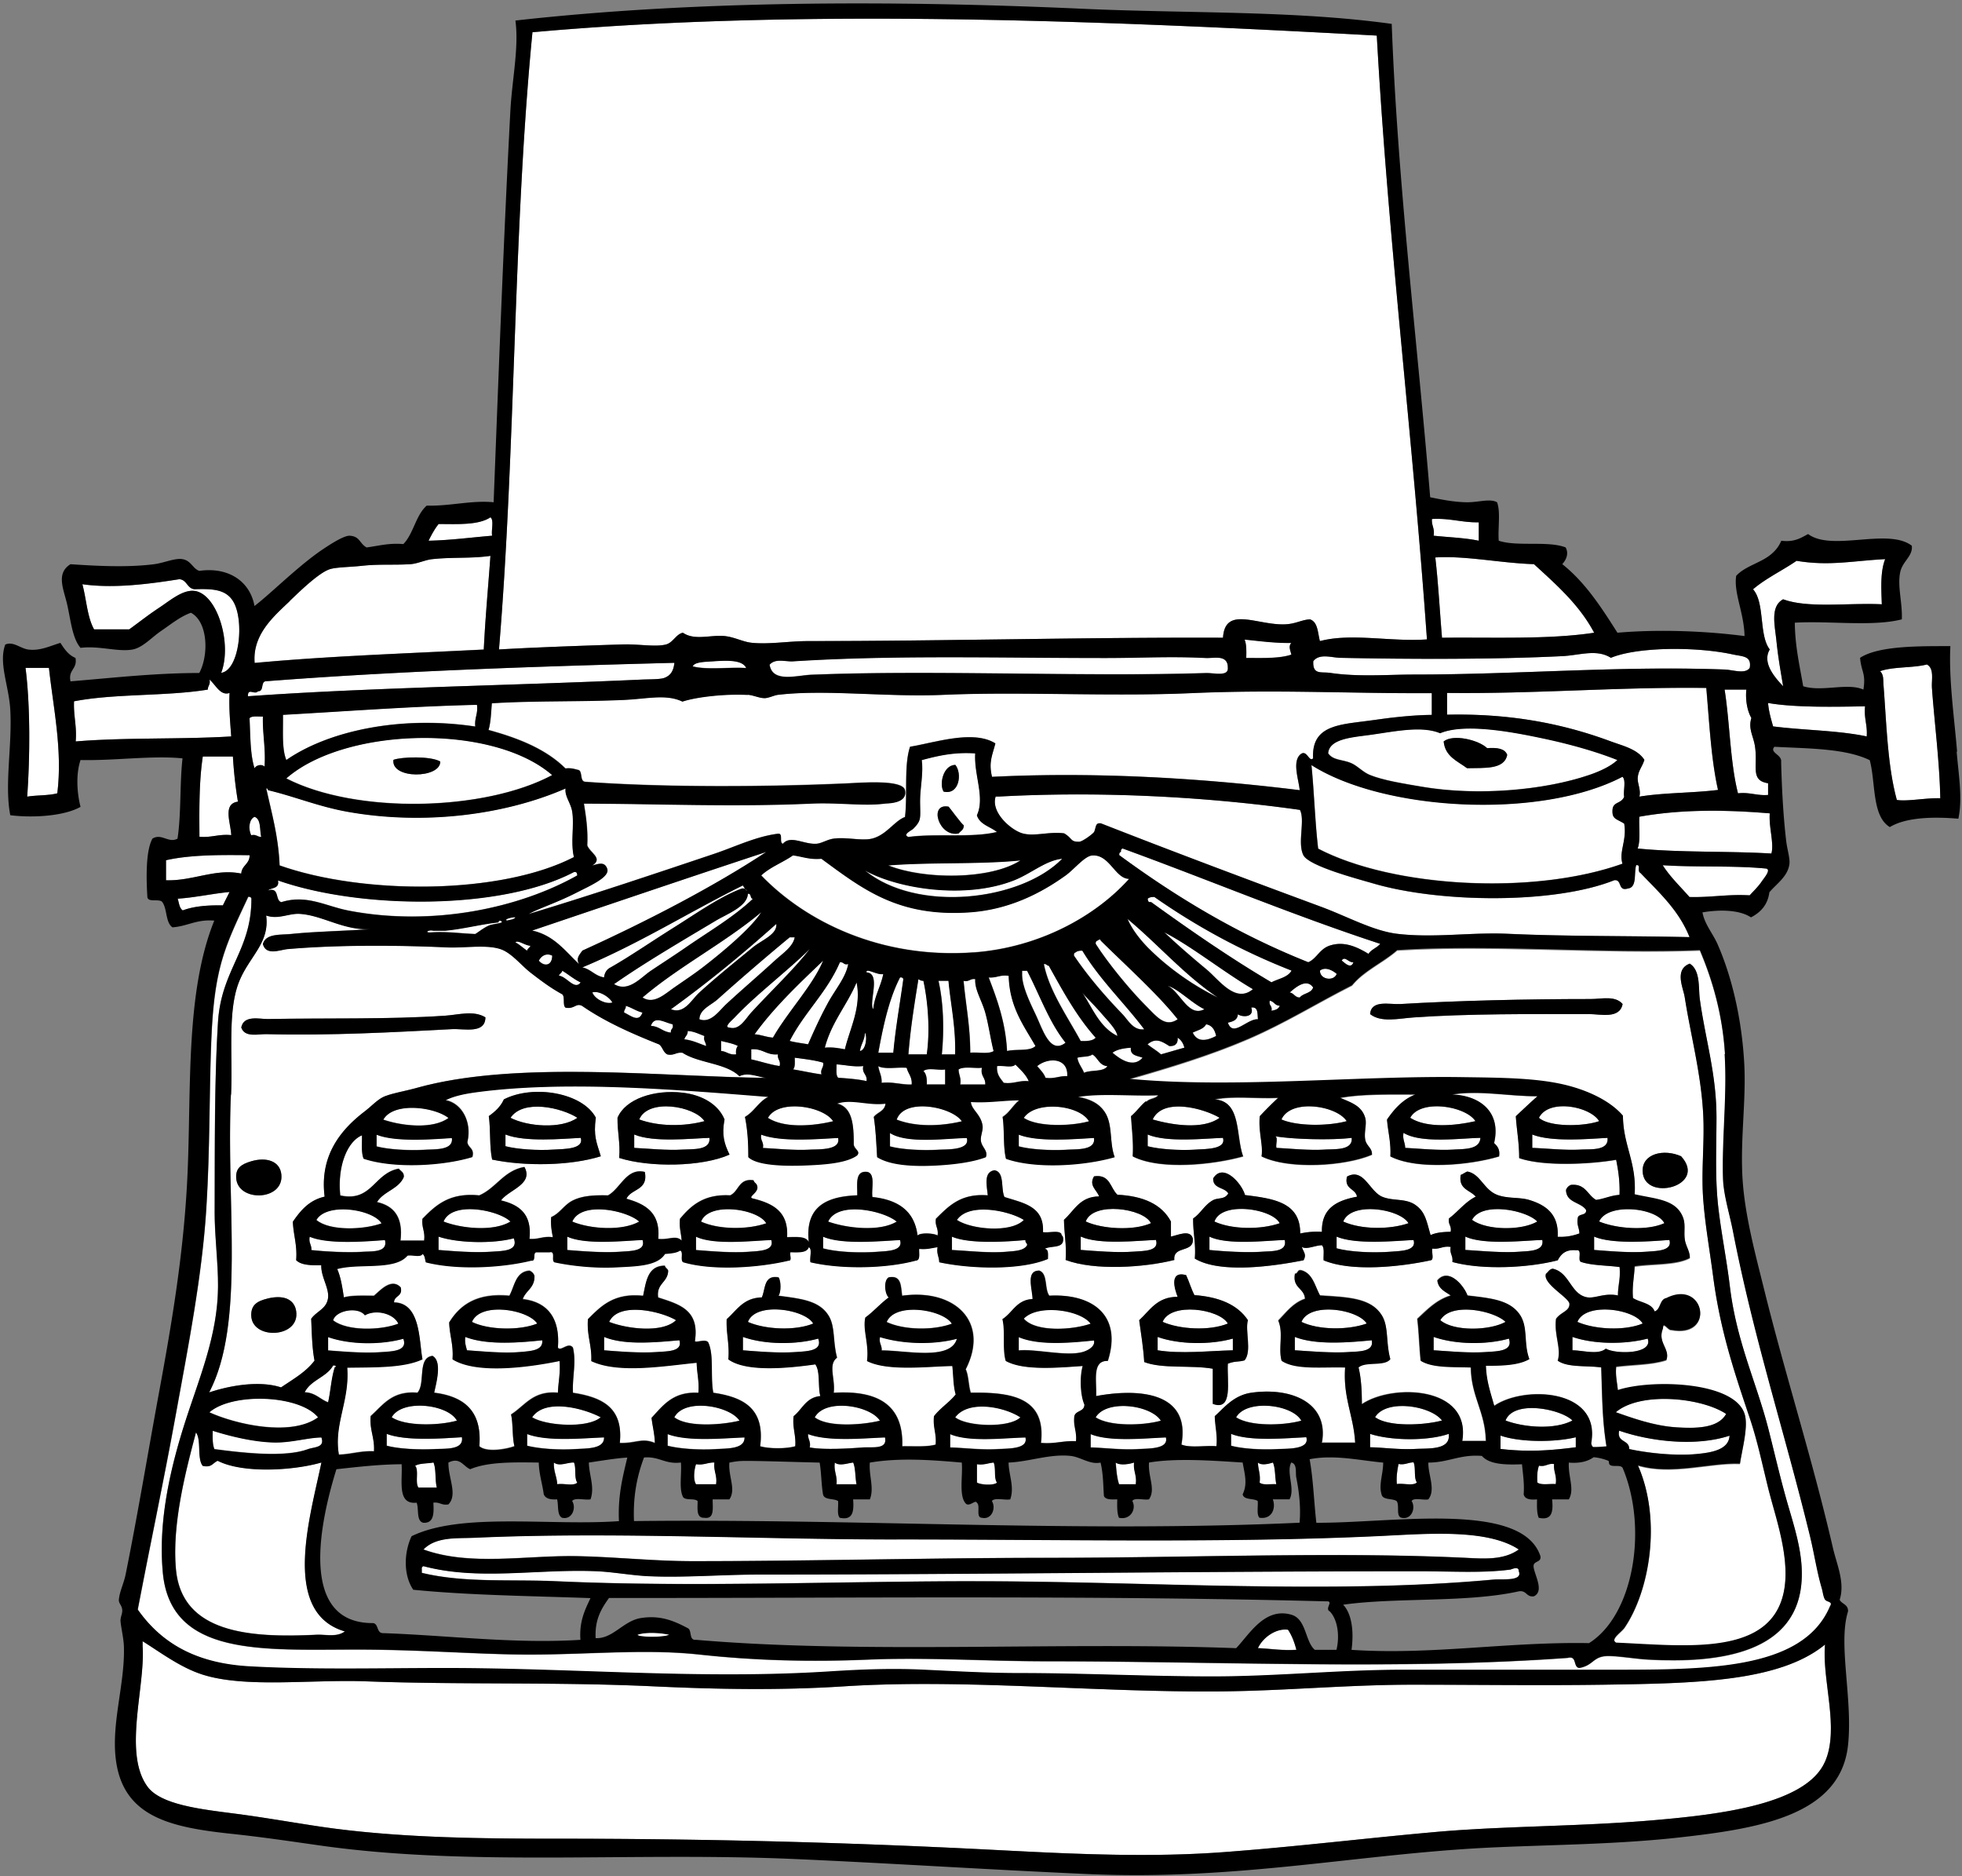
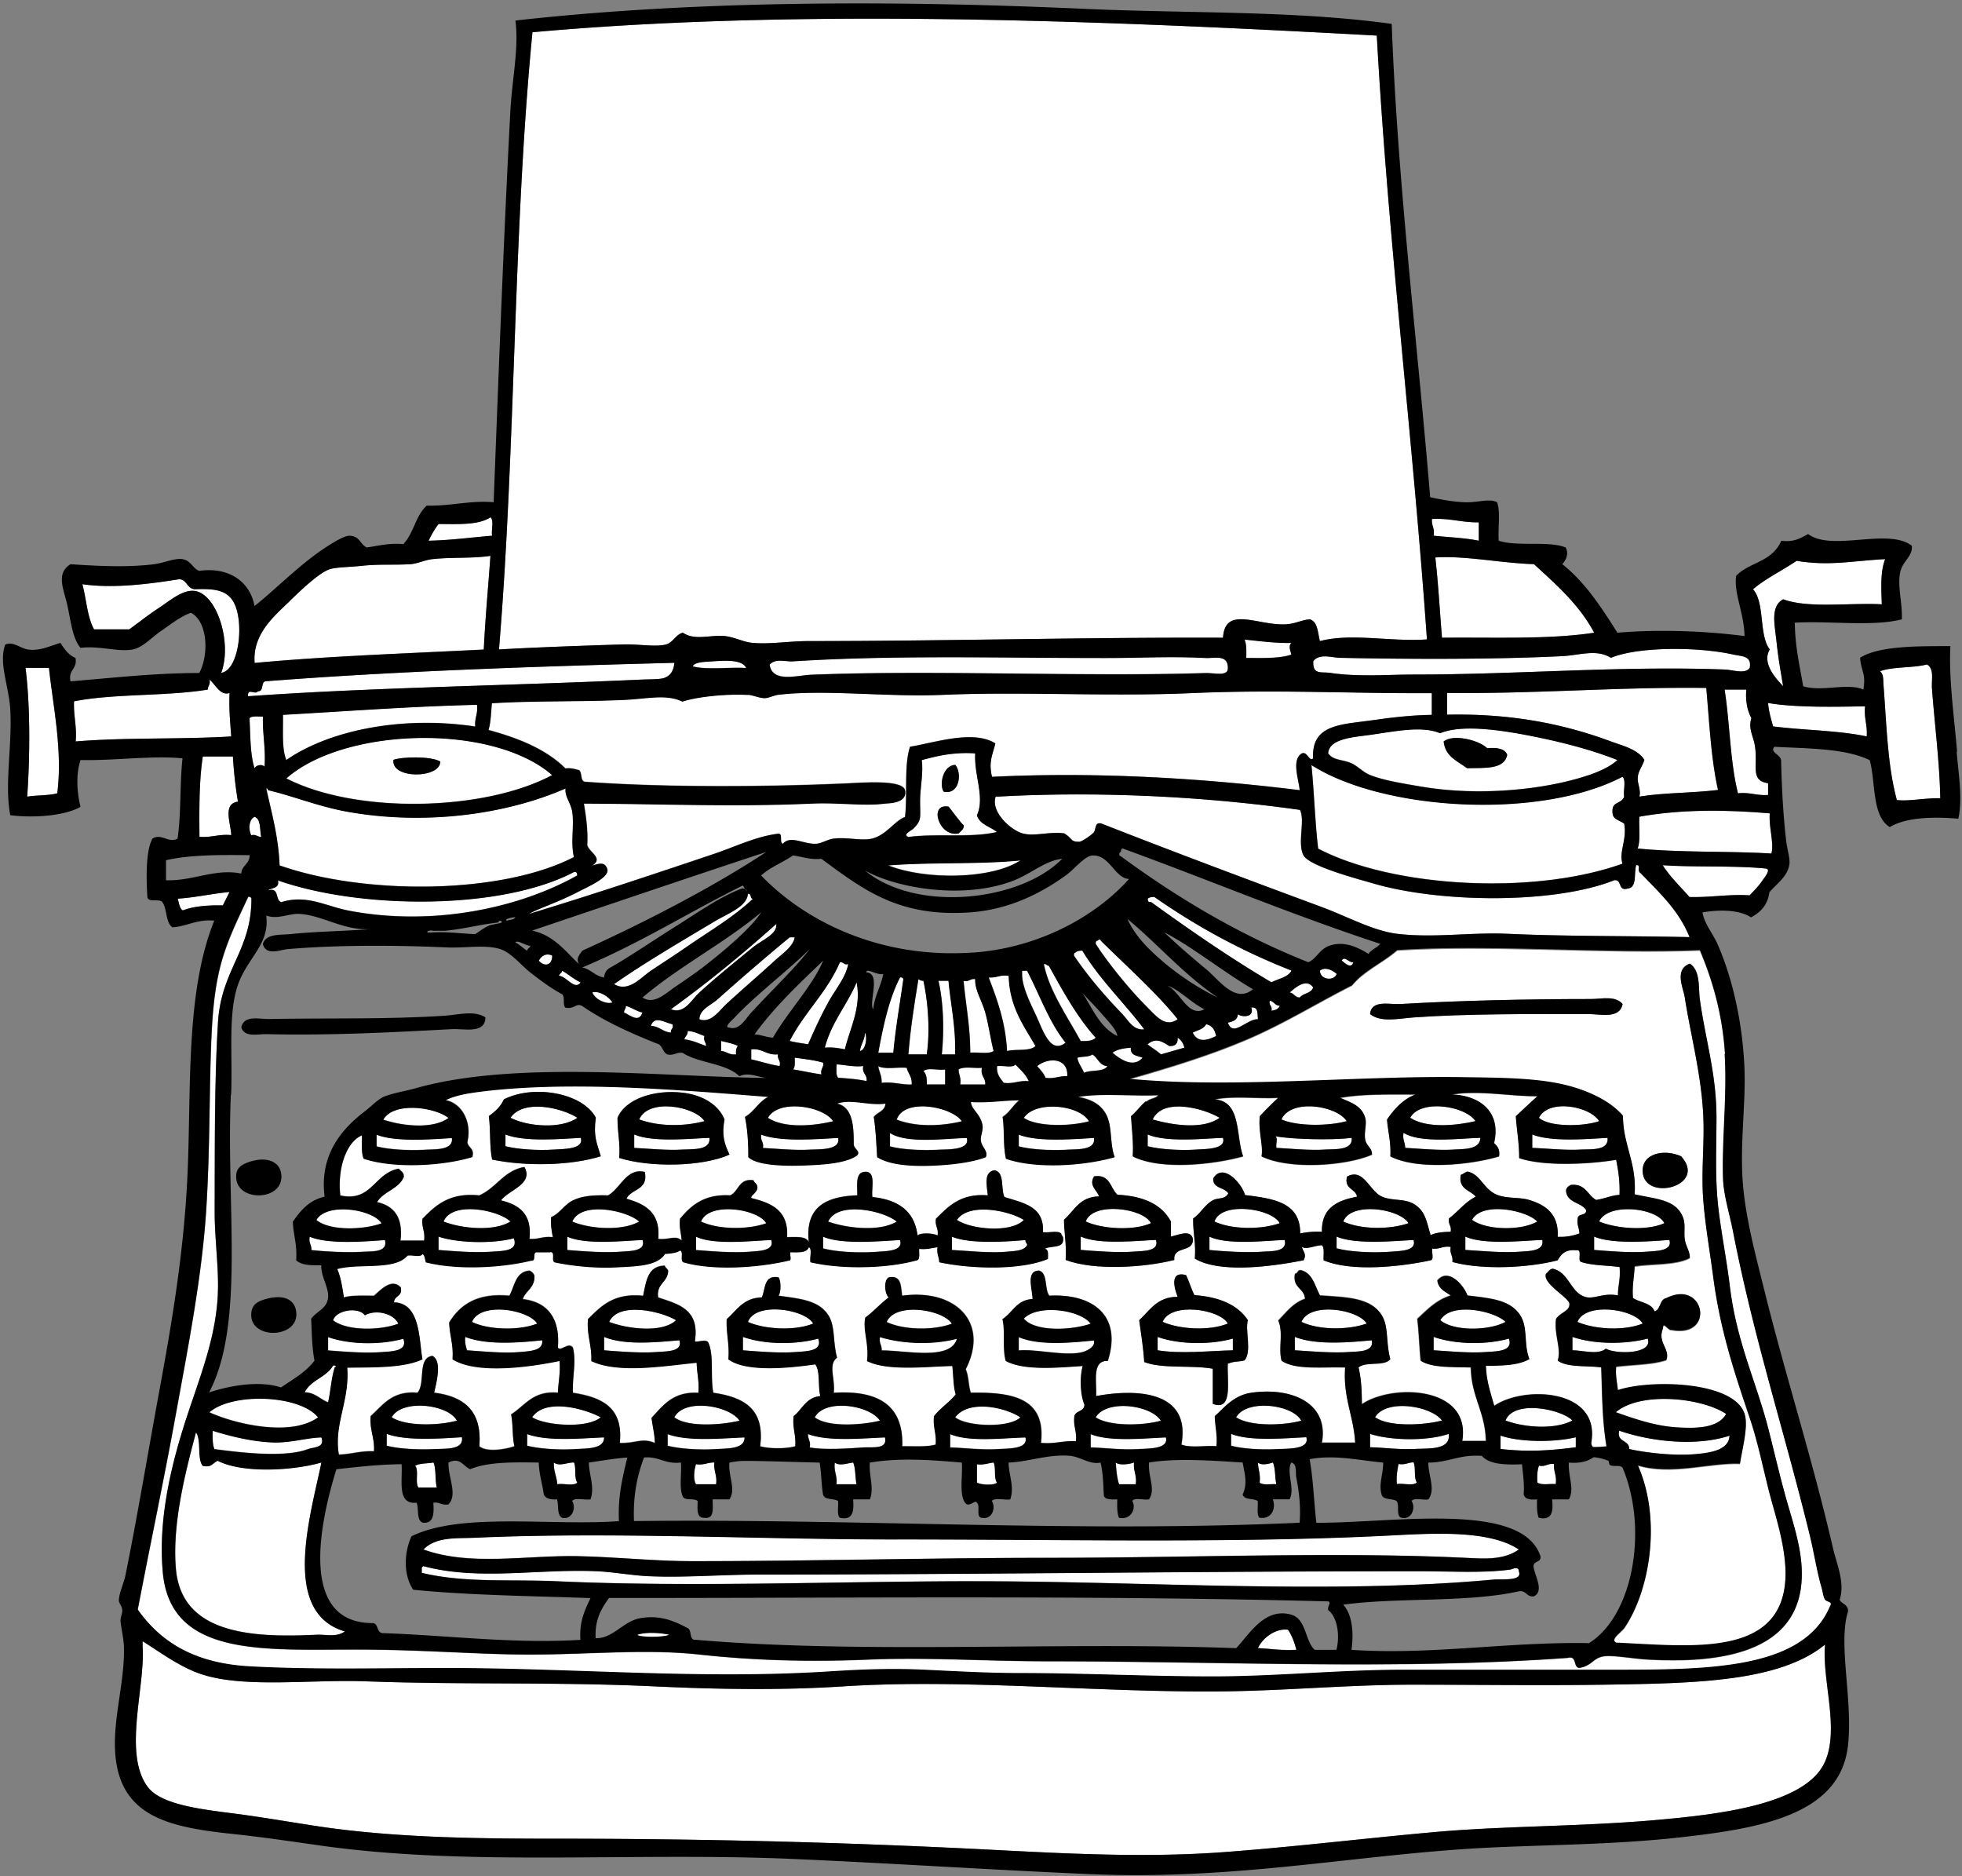
<svg xmlns="http://www.w3.org/2000/svg" viewBox="0 0 479 458" fill-rule="evenodd" clip-rule="evenodd" stroke-linejoin="round" stroke-miterlimit="1.414">
  <rect x="0" y="0" width="479" height="458" fill="#808080" stroke="none" />
  <path d="M336.125 8.69c2.798 50.413 8.77 97.655 12.248 147.39-8.93.63-18.42-1.624-26.132.408-.54-2.04-.48-4.687-2.44-5.308-2.14.128-3.46 1.128-6.12 1.224-6.79.248-14.61-4.598-15.1 3.266-32.83-.143-67.59.818-101.25.818-4.79 0-9.57.867-13.88.406-2.1-.224-4.15-1.393-6.53-1.632-3.42-.346-7.33 1.172-10.2-.815-1.67.34-2.39 2.39-4.08 2.856-2.52.697-6.76-.12-10.61 0-9.44.297-21.14.695-30.21 1.225 4.07-48.874 3.45-102.434 8.17-150.655 65.8-5.93 140.34-2.777 206.19.817zm-216.39 117.583c.934.7.15 3.118.41 4.493-5.16.422-10.056 1.107-15.515 1.224.714-1.463 1.48-2.87 2.448-4.083 4.795.033 9.812.286 12.656-1.634zm229.86.41c4.34-.254 7.278.89 11.434.817v4.49c-3.38-.71-7.33-.837-11.03-1.224.32-1.817-.55-2.45-.41-4.084zm-229.86 8.982c-.55 7.616-1.256 15.073-1.63 22.863-18.778.96-37.88 1.592-55.938 3.265-.587-6.99 4.77-11.452 8.574-15.106 2.8-2.686 7.19-6.923 9.8-7.755 1.6-.507 5.06-.51 7.76-.818 4.15-.47 7.71-.152 11.84-.407 1.8-.112 3.6-1.035 5.31-1.227 5.05-.56 9.49-.112 14.29-.815zm230.678.41c7.422-.48 16.023 1.395 24.09 1.632 5.463 5.014 11.063 9.893 14.698 16.74-11.1 1.686-24.5 1.084-37.15 1.223-.54-6.53-.9-13.254-1.63-19.596zm109.83.405c-1.248 3.19-.933 7.437-.82 11.025-8.03-.406-17.927 1.052-24.09-1.224-3.245 1.76-2 6.45-1.63 10.21.38 3.87 1.143 8.11 1.63 11.02-1.882-2-5.245-5.68-3.264-8.98-2.72-3.53-1.13-11.39-4.09-14.69 3.15-2.7 7.14-4.55 10.61-6.94 8.12 1.34 13.64 0 21.64-.41zm-406.24 27.765c2.735-7.14-.957-19.323-6.534-20.005-2.9-.355-6.07 2.438-8.58 4.08-2.76 1.808-5.07 3.673-7.35 5.31h-8.57c-1.68-2.957-1.88-7.382-2.86-11.024 7.8 1.12 16.73-.132 23.68-1.227 1.88.16 1.84 2.24 3.67 2.45 4.49-.15 7.59.04 9.39 2.85 2.91 4.58 1.64 16.94-2.86 17.56z" fill="#fff" />
  <path d="M303.87 156.08c3.72.362 7.283.88 11.43.814-.807.773-.196 1.93 0 2.86-2.943 1.002-7.068.823-11.022.816.042-1.674.08-3.346-.408-4.49zm123.3 6.94c-1.096 1.615-4.058.486-6.124.407-25.42-.95-50.115 1.227-75.94 1.227-6.176 0-13.53.63-20.414-.41-2.11-.317-4.28.572-4.084-2.857 1.505-1.962 4.483-.86 6.534-.817 16.82.35 37.67.42 54.3-.41 4.207-.21 8.34-1.8 11.842.41 6.447-2.69 20.87-2.775 29.804-.816 2.323.51 4.595.307 4.083 3.266zm-127.383 0c.116 2.156-3.436 1.165-5.308 1.225-30.55.968-66.13-.8-96.36.41-3.55.14-9.52 2.06-10.21-2.453 1.47-1.62 3.84-.695 5.71-.815 24.61-1.573 50.2-.817 76.35-.817 8.2 0 16.03-.447 24.49 0 1.8.095 5.41-.984 5.3 2.45zm-117.584 0c-4.222-.27-9.525.54-13.065-.41.458-1.086 3.044-1.09 4.897-1.223 3.286-.232 7.268-.44 8.168 1.633zm-17.557-1.227c-.196 1.916-.88 3.08-2.45 3.676-1.06.4-3.873.34-5.308.4-31.132 1.45-66.71 1.94-96.354 4.08-.065-2.2 1.668-.24 2.45-1.23 1.585.09.53-2.47 2.04-2.45 32.216-2.49 65.8-3.61 99.622-4.49zm305.804.41c1.843 1.016 1.085 3.765 1.224 5.716.548 7.83 1.868 18.06 2.04 26.94-3.577-.12-8.06.84-10.615.41-2.31-8.43-2.51-18.59-3.27-28.18-.09-1.12.1-2.38-.82-3.27 3.21-1.15 7.97-.74 11.43-1.64zm-464.218.817h5.717c1.03 9.603 3.36 20.016 2.04 30.62-2.14.584-5.02.428-7.35.817.69-9.77.77-22.21-.41-31.437zm44.912 2.857c1.477 1.214 2.668 4.073 4.9 3.267-.177 3.85.16 7.19.408 10.616-12.304.76-25.92.21-37.97 1.224.316-3.72-.565-6.242-.41-9.798 9.915-1.928 22.49-1.19 32.664-2.858-.008-.962.703-1.203.408-2.45zm365.41 2.043c.753 8.502 1.157 17.35 2.86 24.903-6.17.772-13.23.653-19.187 1.634.41-1.62-.503-3.233-.41-4.49.142-1.976 1.088-2.672 1.633-4.49-1.714-2.647-5.244-3.407-8.166-4.493-11.1-4.127-23.956-6.878-40.013-6.532v-5.308c21.75.248 41.52-1.492 63.29-1.225zm4.492.408h5.308c-.192 1.804-.05 4.668 1.223 6.94-.784 2.54.402 4.258.817 6.533.924 5.04-1.308 8.69 3.268 9.39v2.86c-2.796.21-4.448-.72-7.35-.4-1.932-7.59-1.968-17.08-3.266-25.31zm10.616 3.266c6.744 1.186 16.995.92 23.68.815-.316 2.9.618 4.55.407 7.35-6.96-1.49-15.39-1.49-22.87-2.45-.5-1.82-1.06-3.58-1.23-5.72zM116.468 172c.313 2.22-.646 3.166-.408 5.31-17.847-2.703-35.63.89-46.135 8.167-1.148-2.803-.747-7.148-.817-11.025 15.726-.88 31.14-2.07 47.36-2.452zm-52.258 2.86c-.12 4.336.722 7.717.408 12.25-.66-.7-2.105-.377-2.45.406-1.098-3.393-1.008-7.973-1.225-12.248.593-.63 2.09-.36 3.266-.407z" fill="#fff" />
  <path d="M394.917 185.477c-1.643 1.563-4.44 2.823-6.94 3.672-10.906 3.7-27.136 5.18-40.83 2.85-4.38-.75-9.31-1.52-12.656-2.86-1.72-.69-2.96-2.16-4.49-2.86-2.09-.97-4.53-.65-5.71-2.45.27-3.58 5.97-3.91 10.21-4.49 6.12-.84 12.6-2.31 17.15-.41 6.03-2.55 17.93-.24 24.91 1.22 6.93 1.45 13.25 3.27 18.38 5.31zm-31.848-2.86c-2.1-2.014-8.33-3.504-10.62-1.633.36 3.716 3.38 4.786 5.71 6.532 4.23-.117 9.1.395 9.8-3.266-.59-1.595-2.57-1.79-4.9-1.634zm-228.23 6.533c-16.55 8.864-47.84 9.575-64.92.817 14.19-12.495 50.25-13.555 64.91-.818zm-38.79-3.673c-.63 4.787 11.52 4.565 11.43.406-2.39-1.384-9.49-1.145-11.44-.406zm142.08-1.637c-.34 5.26 2.43 10.776.41 15.11.71 2.282 3.24 2.74 4.9 4.08-6.12 1.503-14.95.298-21.64 1.225-1.55-.59.78-1.592 1.22-2.04 1.99-2.052 1.67-2.457 1.63-6.533-.03-3.36.85-6.92.41-10.205 3.87-1.033 7.8-1.995 13.06-1.636zm-7.76 9.392c3.84.888 4.57-4.445 2.86-6.532-3.03.078-3.97 4.817-2.86 6.532zm1.22 3.675c-5-.978-2.38 7.597 2.45 6.532.45-.64 1.32-.86 1.22-2.05-.34.03-3.6-4.48-3.68-4.49zM56.86 184.66c.23 3.85.64 7.525 1.224 11.022-3.785.536-1.775 5.09-1.632 8.166-3.027-.304-4.784.66-7.758.407-.053-6.857-.087-13.696.817-19.596h7.35z" fill="#fff" />
  <path d="M320.2 186.7c17.62 11.215 55.812 13.38 75.94 2.858.94.832.15 3.39.41 4.9-.8 1.814-2.755 1.103-2.86 3.265-.105 2.192.928 2.068 2.86 3.266.732 4.03-1.35 6.85-.41 9.8-21.792 7.79-56.105 5.82-74.305-3.68-.774-6.58-.968-13.73-1.634-20.42zm-255.176 5.715c.35-.075.386.16.41.408 6.547 1.543 12.353 4.03 19.598 5.308 18.598 3.29 38.33.73 53.076-5.71-.262 1.93 1.306 3.54 1.632 5.72.514 3.43-.444 7.51.408 11.03-17.98 9.3-51.578 9.22-71.857 2.04-.29-7.05-1.94-12.75-3.26-18.78z" fill="#fff" />
  <path d="M317.343 197.723c1.303 2.612-.676 7.983.818 11.024 1.33 2.71 13.47 5.86 17.15 6.942 16.21 4.74 44.13 5.05 58.79-.82 1.96-.19.76 2.77 3.27 2.04 2.33-.26 1.44-3.74 2.05-5.72 1.39-.07-.09 1.43 1.22 2.04 4.46 4.66 9.25 8.99 11.84 15.51-15.41-.34-29.85-.15-44.5-.82-8.85-.41-18.02 1.09-26.95 0-5.81-.72-12.18-4.25-18.37-6.54-17.97-6.65-37-13.79-53.89-20.42-1.38-.18-1.14.81-1.63 2.04-.16.41-2.86 2.43-3.67 2.45-2.23.04-1.56-.79-3.67-2.05-3.73-.49-7.28.84-10.2 0-2.71-.78-7.79-5.09-6.53-8.98h.82c25.34-1.38 51.33.12 73.49 3.26zm114.727.817c-.257 3.45 1.092 7.258.407 9.798-10.66-.632-22.4-.19-32.66-1.224.753-1.97.274-5.167.41-7.758 10.073-1.804 20.87-1.743 31.842-.816zm-369.903.816c1.635.543 1.216 3.14 1.635 4.9-.964.01-1.203-.703-2.45-.408-.757-1.54-.534-3.893.815-4.492z" fill="#fff" />
-   <path d="M336.94 230.386c-.785.984-2.183 1.356-2.858 2.45-2.86-1.744-5.976-3.14-9.39-2.04-2.574.826-3.23 3.217-5.308 4.08-17.23-6.857-32.248-15.928-46.135-26.13-.07-.474.08-.727.4-.816-.07-.473.09-.725.41-.816 21.05 7.666 41.25 16.184 62.87 23.272zm-275.997-21.64c.02 2.198-1.92 2.437-2.042 4.49-6.37-1.31-11.75 1.84-18.37 1.635v-4.89c5.88-1.33 13.1-1.32 20.42-1.22zm214.757 5.716c-8.14 9.11-21.94 16.8-37.972 17.966-22.645 1.648-41.03-7.538-51.85-18.782 2.17-2.05 5.272-3.165 7.756-4.9 2.298.29 4.082 1.09 6.94.817 10.113 7.423 18.785 14.323 36.338 13.066 9.31-.67 17.022-4.5 23.272-8.99 2.138-1.54 4.647-4.78 6.532-4.9 4.238-.28 5.548 5.66 8.983 5.71z" fill="#fff" />
  <path d="M249.16 209.972c-7.303 4.755-23.538 4.73-32.253 1.224 10.328-.83 22.102-.216 32.254-1.224zm156.78 1.224c8.175.537 17.388.032 25.312.818 1.164.348-.522 2.25-1.223 3.266-.87 1.248-2.2 2.516-2.86 3.265-5.35-.316-9.51.562-14.7.41-2.22-2.542-4.68-4.846-6.54-7.76zM68.7 220.18c-1.583-.462-.344-3.74-3.267-2.86.88-.753 2.89-.378 2.45-2.45 20.18 7.063 54.433 7.337 72.265-2.04.695-.15.77.318.818.816-14.036 7.917-35.23 12.58-55.934 8.575-5.47-1.05-10.113-3.99-16.333-2.04zm-12.657-2.45c-.538 1.095-1.096 2.17-1.632 3.267-3.74-.073-7.13.208-9.8 1.224-.81-.54-.9-1.81-1.22-2.85 4.47-.3 8.3-1.22 12.66-1.63zm126.567.407c.942-.125.453 1.18 1.225 1.226-4.626 4.42-10.715 7.95-16.332 11.84-2.678 1.854-5.718 3.81-8.572 5.715-2.41 1.61-5.49 5.41-8.98 3.267 7.13-4.986 15.99-10.207 24.91-15.516 2.76-1.64 7.63-3.44 7.76-6.54z" fill="#fff" />
  <path d="M60.534 218.954c.475-.066.726.09.817.41.04 12.767-7.35 17.21-8.16 30.21-.88 14.144-.76 30.473-.81 46.137-.02 6.16.86 12.42.82 18.38-.07 12.01-4.64 22.4-8.16 33.48-3.66 11.52-6.44 24.16-5.31 36.34 1.92 20.62 24.44 18.78 47.36 18.78 15.63 0 30.06 1.23 42.06 1.23 14.77 0 28.4-1.45 41.65 0 13.56 1.49 27.19 1.82 41.24 1.23 14.33-.6 28.93.41 43.28.41 42.54 0 86.21 2.16 127.39-.82 2.41-.64 1.26 2.28 2.86 2.45 3.25-.56 3.28-2.48 6.13-2.85 2.2-.28 7.12.62 10.62.82 17.52.97 36.96-1.55 37.56-20.01.22-6.49-1.95-12.73-3.67-18.78-1.69-5.93-3.08-12.05-4.49-17.55-2.87-11.19-7.76-21.18-9.39-34.7-.8-6.7-2.14-13.16-2.86-19.6-.8-7.16-.41-14.36-.41-21.63 0-10.71-2.73-19.1-4.08-28.99-.35-2.58.21-6.94-2.44-8.57-3.86 1.45-1.56 5.96-1.22 8.17 1.39 9 3.9 18.23 4.49 28.18.41 6.97-.49 13.78 0 20.82.44 6.31 1.6 12.67 2.45 19.19 1.75 13.44 5.39 24.01 8.98 34.71 1.83 5.44 3.02 11.23 4.49 17.15 1.9 7.65 6.44 19.54 2.86 28.17-5.18 12.51-24.29 10.07-40.01 9.39-1.57-.86 1.26-2.52 2.05-3.68 6.1-8.96 9.12-26.29 3.26-39.6 8.2 2.46 17.65-.72 24.9-.41.58-3.73 2-8.81 1.23-11.84-2.1-8.3-22.92-8.82-31.03-6.12-.17-1.86-.62-3.46-.41-5.71 4.1-.53 8.79-.46 12.25-1.63 1.01-2.74-2.28-4.26-.82-7.76-.02-1.83 1.2.56 2.04.41 10.85 2.05 8.14-12.45-1.22-7.75-1.71.33-1.34 2.73-2.86 3.26-.78-2.08-3.56-2.15-5.3-3.27-.25-2.97.31-5.13.41-7.76 4.5-.67 10.1-.24 13.48-2.04-.01-1.74-.97-2.78-1.23-4.49-.28-1.87.21-3.63-.41-5.31-1.68-4.51-6.67-4.53-11.84-5.71.5-7.85-2.8-11.9-2.86-19.19-3.22-3.73-8.64-6.1-13.47-7.35-7.41-1.92-16.71-1.9-25.73-2.04-25.51-.39-56.12 2.8-81.24.41 10.25-2.92 19.98-5.92 28.99-9.8 9.02-3.88 16.92-8.83 25.31-13.06 2.93-3.61 7.55-5.52 11.02-8.57 22.79-1.48 50.34.94 73.9 0 3.16 7.48 5.52 15.73 6.13 25.31.63 9.88-.69 20.48-.41 30.22.11 4.09 1.58 8.63 2.45 13.07 5.07 26.06 12.63 49.07 18.78 74.31 1.06 4.37 1.69 8.72 2.86 12.66.31 1.04.36 2.13.82 2.86.38.62 2.01.43 1.22 1.63-6.72 15.98-31.03 15.52-55.94 15.52h-48.2c-15.53 0-30.98 1.63-46.54 1.63-15.84 0-31.78-.82-47.36-.82-7.75 0-15.59-.45-23.27-.81-7.69-.36-15.2-.08-22.86.41-31.57 2.03-62.12-.82-93.9-.82-16.01 0-32.23.45-47.77-.41-11.67-.65-20.85-4.63-27.36-13.88 2.85-14.94 6.31-31.19 9.4-48.18 2.92-16.08 6.32-33.24 7.35-49.81.92-14.77.69-28.56 1.23-41.24.29-6.91.87-13.07 2.45-18.78 1.54-5.54 3.94-10.35 6.53-15.92zm327.85 24.904c-16.007 0-32.575.4-46.544 1.225-2.57.153-7.05-1.122-7.35 2.45 2.673 2.14 6.93 1.08 10.616.82 13.112-.942 29.053-.82 42.87-.82 2.748 0 7.46 1.266 8.165-2.45-1.82-2.13-5.1-1.225-7.75-1.225zm12.656 42.054c.282 7.618 16.018 3.643 9.392-3.673-4.165-1.88-9.552-.69-9.392 3.67z" fill="#fff" />
  <path d="M315.3 236.918c-.91 1.674-3.203 1.967-4.897 2.86-10.268-6.066-19.907-12.758-29.397-19.6-.694.152-.77-.32-.817-.815.36-.318.92-.44 1.63-.41 10.09 7.057 21.15 13.14 33.47 17.965zm-125.748-11.43c.29 2.562-3.577 3.956-5.717 5.716-4.244 3.488-8.68 7.04-13.065 11.022-1.92 1.744-3.7 5.41-6.942 4.084 9.02-6.498 17.527-13.506 25.724-20.823zm4.49 3.264c-.436 2.34-2.98 3.953-4.9 5.717-3.83 3.51-7.757 6.84-11.84 10.61-1.69 1.56-3.732 4.75-6.532 3.67.063-2.46 2.814-3.39 4.492-4.9 5.376-4.82 11.788-10.33 17.556-15.11h1.225zm93.498 20.006c-3.07 2.13-5.212-.72-7.76-3.266-4.12-4.12-9.49-10.764-12.246-15.106-.067-.475.09-.726.407-.816.37-.253.73-.493.82 0 6.23 6.158 13.92 13.032 18.78 19.188zm-8.167 2.452c-2.68.372-3.97-2.288-5.307-3.676-4.117-4.275-8.262-9.014-11.84-14.29-.066-.474.09-.726.406-.816.365-.318.922-.44 1.634-.41 4.3 7.133 10.2 12.665 15.107 19.19zm-144.53-17.967c-.036 2.567-2.04 2.692-3.267 1.226.585-1.2 1.854-1.96 3.266-1.23zm192.707 1.227c.78-1.27 1.77.637 2.86.406-.595 1.806-2.173.103-2.86-.407zm-122.485.406c.983-.165.888.746 2.042.41-.576 3.247-3.102 6.125-4.9 9.39-1.798 3.27-3.43 6.832-4.898 10.207-1.51-.27-3.11-.435-4.5-.818 3.53-6.94 9.1-11.852 12.24-19.19zm49.81.41c.66-.116.705.384 1.226.41 3.46 6.21 6.86 12.465 11.44 17.554-.7.794-2.11.88-3.67.815-3.17-5.82-7.76-12.364-8.98-18.78zm71.45 2.45c-.714 1.895-4.13 1.38-4.084-.818 1.38-1.075 3.26.073 4.09.817zm-189.035-.818c1.526.925 2.832 2.07 4.493 2.86-1.47 2.043-3.42-1.486-5.31-1.634.147-.537.72-.643.818-1.226zm112.278 0h1.225c3.078 5.904 5.38 12.582 9.39 17.556-3.857 3.023-5.63-3.367-7.348-6.94-1.73-3.594-3.182-6.89-3.267-9.39v-1.226zm-3.266 1.226c.212 7.68 3.67 12.114 6.533 17.146-1.346 1.376-4.774.67-6.942 1.227-.39-7.095-2.415-12.557-4.49-17.966 1.932.17 2.81-.72 4.9-.4zm-26.538.406c.475-.066.727.092.816.41-.822 5.984-1.886 11.723-2.45 17.964h-3.673c1.217-6.674 2.623-13.163 5.307-18.373zm4.49.41c.33.216.663.425 1.225.408 1.12 5.19 1.65 12.037.81 17.964h-4.49c.51-6.423 1.48-12.4 2.45-18.373zm18.373 17.557c-1.22.82-3.85.23-5.715.407-.002-6.392-1.107-11.688-1.633-17.556 1.41.327 1.56-.608 2.85-.41-.18 2.54 1.62 5.187 2.45 8.167.85 3.04 1.26 6.32 2.04 9.392zm-13.473-17.15h2.45c.562 5.97 1.8 11.264 1.634 17.965h-3.267c.61-6.09.4-12.607-.81-17.964zm-20.006.41c1.245 6.01-1.692 11.37-2.856 16.33-1.492-.277-2.97-.57-4.9-.407 1.638-6.254 5.42-10.364 7.756-15.923zm111.46 1.225c-.445 1.458-2.445 1.365-3.265 2.448-1.217-.005-1.388-1.062-2.45-1.224 1.435-1.29 4.142-3.56 5.715-1.224zm-171.068 3.674c-1.504.532-4.285-.776-4.9-2.45 1.49-.517 4.074.983 4.9 2.45zm160.455-.408c1.06.163 1.23 1.217 2.448 1.224-.282.807-1.088 1.09-2.04 1.225.296-1.248-.706-1.2-.408-2.45zm-157.19 1.224c1.488.42 2.526 1.286 4.083 1.633-.88 2.522-2.765.823-4.49 0-.052-.732.5-.86.408-1.633zm152.697.408c1.76-.26 1.482 1.513 1.633 2.858-2.71-.154-6.098 4.54-7.348.817 1.234-.262 2.356-.637 2.45-2.04 1.088.79 4.106.78 3.265-1.634zm-141.265 4.084c.34 1.153-.574 1.057-.41 2.04-2.02-.156-2.8-1.553-4.896-1.633.87-2.59 3.21-.87 5.31-.4zm130.243 0c1.505.264 2.14 1.395 2.45 2.858-2.302 1.203-4.585 1.626-5.717-.818 1.17-.596 2.682-.857 3.266-2.04zm-126.568 1.633c1.66.106 2.77.767 4.084 1.225-.297 1.247.416 1.488.408 2.448-1.72-.592-3.243-1.383-5.31-1.633.177-.778.88-1.026.818-2.04zm43.278.407c.633.927.255 4.324-1.224 4.493.226-1.68 1.17-2.642 1.223-4.493zm76.35 1.226c.82.538 1.38 1.34 1.632 2.45-1.93.52-3.787 1.115-5.716 1.632-.99-.916-2.24-1.57-3.267-2.45 2-1.703 3.48-.745 5.3.408 1.45.095 2.13-.586 2.04-2.04zm-111.46.815c1.394.375 2.922.614 4.08 1.225-.343.476-.538 1.095-.408 2.042-1.713.215-2.28-.713-3.673-.815v-2.452zm100.027 1.635c-.197 1.965 1.598 1.94 2.858 2.45-2.31 2.702-5.678.212-7.35-1.226 1.105-.8 2.71-1.103 4.492-1.224zm-92.68.408c2.854-.268 3.68 1.493 6.532 1.224-.2 1.29.73 1.442.4 2.86-2.5-.365-4.59-1.133-6.94-1.633v-2.46zm83.29 1.224c1.372.802 1.66 2.697 3.674 2.86-.93 1.514-4.04.853-5.71 1.633-.48-1.285-1.37-2.162-1.63-3.676 1.13-.37 2.87-.13 3.68-.82zm-72.674.818c2.393.327 4.852.59 6.94 1.223.2 1.29-.735 1.442-.408 2.858-2.396-.32-4.597-.84-6.94-1.22.562-.52.403-1.77.408-2.86zm66.55 4.49c-2-.095-3.09.72-5.308.41-.45-1.186-1.306-1.964-2.042-2.86 2.636-2.178 7.61-2.147 7.35 2.45zm-56.343-2.858c2.214.1 3.972.656 6.532.41-.378 1.87 1.022 1.972.816 3.672-2.12-.467-4.516-.655-6.942-.815-.63-.6-.358-2.09-.406-3.27zm46.95 4.082c-2.42-.244-3.637.718-6.122.408-.81-1.098-1.8-2.012-1.633-4.08 1.374-.26 3.79.523 4.49-.41 1.196 1.253 2.537 2.363 3.266 4.082zm-36.743-3.674c1.59.86 4.694.206 6.94.408.344 1.427 1.364 2.174 1.225 4.083-2.685.1-4.453-.71-7.35-.4.093-1.72-.628-2.63-.815-4.08zm25.313.408c-.43 2.066.93 2.336.815 4.083h-6.124c.29-1.64-.39-2.33-.4-3.67 1.22-.82 3.85-.23 5.72-.41zm-14.29.818c.965-.94 3.664-.147 5.307-.41v3.675h-4.49c.065-1.42-.11-2.61-.818-3.26zm97.17 90.64h8.167c-.358-6.585-2.99-10.89-2.45-18.376-5.53-.185-12.1.67-15.514-1.633-.855-3.05.518-6.726-.818-9.8 1.955-1.99 3.592-4.3 6.533-5.305-.173-2.686-3.125-2.59-2.45-6.125.81-.004.52-1.115 1.633-.817 2.75.79 3.23 3.854 4.49 6.125 6.72.442 12.45.534 15.11 4.9 1.68 2.753.92 6.56 2.04 10.616-1.39 1.87-6.04.5-7.75 2.04.65 2.62.81 5.73.82 8.99 7.51-5.07 26.76-4.38 24.5 8.98h5.72c-.12-7.09-3.61-10.82-3.67-17.96-4.48-.14-9.41.16-12.25-1.63-.34-3.32-.42-6.93-.82-10.2 2.4-2.22 4.63-4.63 8.17-5.71-1.35-.96-3.04-1.59-3.26-3.67 2.7-3.24 6.47 1.21 7.35 3.68 5.6.66 10.15 1.04 12.66 4.49 2.25 3.1.96 7.15 2.45 11.03-2.57 1.51-6.52 1.64-10.61 1.63.12 3.84 1.19 6.71 2.04 9.8 7.18-4.99 26.05-4.24 23.68 8.99-.02 1.27 1.2 1.3 1.3 2.44.91.01 1.82.04 2.72.12-1.35-7.15-1.29-13.04-1.57-20.92-3.6-.48-8.23.07-10.62-1.63.95-2.93-.94-6.34-.41-10.2 1.16-1.69 3.35-1.86 3.27-3.67-.07-1.52-6.67-4.92-5.72-7.35.55-.4.81-1.1 1.64-1.22 4.06.86 4.35 6.05 8.17 6.94 2.1.49 4.31-1.13 7.76-.41-.01-2.46.7-4.2.41-6.94-3.13-.41-6.72-.35-9.39-1.23-1.02-.34.47-3.19-1.22-2.86-2.56-.25-3.7.94-4.49 2.45-7.09 1.83-18.33 2.42-25.72.41.22-1.58-.73-1.99-.41-3.67-1.95-.32-2.63.64-4.49.41-.24.85.51 2.68-.4 2.86-7.23 1.56-19.31 2.89-26.13 0-.09-1.28.27-3-.41-3.68-1.68.02-3.76 1.15-4.9.41.37 1.29 1.23 1.8.41 3.27-7.2 1.43-20.34 3.33-26.54-.41.3-3.7-.47-6.33-.41-9.79 1.88-1.25 2.79-3.36 4.9-4.49 1.2-.63 2.85-.08 3.68-1.63-.9-1.55-3.8-1.09-3.68-3.67 2.42-3.92 6.98 1.24 7.76 4.08 6.76.86 13.58 1.66 13.48 9.39 1.56-.34 3.28-.53 5.31-.41-.14-5.85 3.77-7.66 8.57-8.57-.37-2.08-3.17-1.73-2.45-4.9 4.09-2.24 5.46 3.55 8.57 4.9 2.62 1.13 5.77.32 8.17 2.04 2.4 1.72 2.66 3.83 3.68 7.35 1.28-.63 3.02-.79 4.9-.82.29-1.51-.69-1.75-.4-3.26 2.26-1.69 3.9-4 6.53-5.31-1.35-1.64-4.26-1.73-3.67-5.31.6-.21 1.02-.61 1.63-.82 3.23.58 3.97 4.46 7.35 5.72 2.54.95 5.35.49 7.75 1.22 4.03 1.23 7.25 3.44 6.94 8.99 2.15.11 3.81-.28 5.31-.81-.02-1.35-.69-2.04-.41-3.68.08-1.29 2.2-.53 2.04-2.04-1.28-1.98-4.84-1.69-4.9-4.9.23-.59.64-.99 1.22-1.22 3.6-.33 4.02 2.52 6.13 3.67 2.05-.26 3.55-1.08 5.72-1.22.12-3.25-.3-5.96-.82-8.58-6.47 1.12-17.82 1.64-23.68-.41.02-3.68-.59-6.75-.81-10.2 1.76-1.65 3.5-3.31 5.31-4.9-6.86.05-14.26-1.52-20.82-.41 6.84.26 12 4.32 10.21 11.85.76.73 1.5 1.49 1.22 3.26-6.99 2.11-19.94 3.37-26.54 0 .19-3.46-.57-5.96-.81-8.98 1.79-2.57 3.81-4.9 6.94-6.12-6.4 0-12.94-.15-18.37.82 2.51 1.11 5.26 1.86 6.12 4.9.43 1.51-.35 3.57 0 5.31.34 1.64 1.75 2 1.64 3.67-6.52 2.8-20.27 3.69-26.95.41.49-2.5-.83-6.08-.41-9.8 1.44-1.56 2.95-3.05 4.49-4.49-5.03.27-11.15-.55-15.51.41 6.56.39 5.1 8.79 6.94 13.88-7.19 2.01-20.2 3.43-26.94 0 .21-3.62-.23-6.58-.41-9.81 1.35-1.1 2.32-2.58 3.68-3.67.65-.86 2.28-.72 2.86-1.64-6.4.28-13.88-.54-19.6.41 3.08.6 5.13 1.6 6.53 3.68 2.06 3.05 1.1 7.48 2.45 11.03-7.28 2.12-19.18 2.96-26.54.41-.73-2.94-.33-7.02-.82-10.21 1.68-1.05 2.56-2.88 4.09-4.08-4.06.02-7.49.69-11.84.41.19 2 2.37 2.91 2.85 5.71.2 1.16-.51 2.5-.41 3.68.16 1.73 1.82 2.43 1.23 4.08-3.09 1.19-7.72 1.81-12.25 2.04-5.11.26-10.99.05-14.29-2.04-.2-3.34-.34-6.74-.81-9.8.88-1.16 2.7-1.38 2.86-3.27-4.23.55-8.29-1.23-11.84 0 3.74.89 4.1 5.16 4.09 9.8-.07 1.34 1.82 1.8.81 2.86-2.65 1.9-8.11 2.27-13.06 2.45-5.25.18-11.47-.08-13.47-2.04.02-3.56-.21-6.87-.81-9.8 2.26-1.27 3.33-3.75 5.71-4.9-21.54-1.71-48.75-4.06-70.63-1.23-2.81.36-5.84.87-8.16 2.04 4.1.81 6.45 5.53 5.31 10.21.12 1.51 1.8 1.47 1.22 3.68-7.22 2.2-19.2 2.86-26.54.4-.63-1.41-.36-3.72-.41-5.71-3.56 1.47-6.05 7.55-5.3 14.7 7.73 1.69 8.22-5.43 14.29-6.53.46.63 1.33.85 1.22 2.04-1.25 2.96-4.96 3.47-6.53 6.12 4.11.93 6.4 3.68 5.72 9.4h5.71c.31-2.22-.65-3.17-.41-5.31 3.22-3.31 6.6-6.46 13.88-5.72 4.17-1.82 5.94-6.04 11.02-6.94 2.29 4.22-3.84 5.56-5.72 8.17 4.4 1.05 7.62 3.27 6.94 9.39 2.23.18 3.36-.73 5.72-.41-.28-1.49-.57-2.97-.41-4.9 2.17-.93 3.11-2.995 5.31-4.08 2.18-1.07 4.9-1.33 8.58-1.22 3.05-1.67 4.5-6.81 8.98-5.72.88 4.55-3.33 4.02-4.49 6.53 4.56 1.29 8.36 3.34 7.76 9.8 2.55.32 4.26-1.02 5.72.4-.1-1.8-.65-3.16-.41-5.31 2.72-3.26 5.9-6.07 12.25-5.72 2.16-.96 2.03-4.22 5.71-3.67.1.58.68.69.82 1.22.76 1.81-2.74 2.92-.81 3.27 4.68 1.18 8.57 3.13 8.17 9.39 2.19-.01 4.66-.31 5.31 1.22-.97-8.72 4.35-11.16 11.83-11.43.05-2.67-.64-6.09 2.45-5.71 2.01.45.98 3.92 1.23 6.13 6.16.64 10.3 3.31 11.03 9.39.8-.77 4.06-.54 4.9 0 .28-1.79-.7-2.3-.41-4.08 3.08-3.05 6.01-6.24 12.66-5.72-.23-2.48-1.06-5.66 1.63-6.12 2.56.43 1.49 4.5 2.45 6.53 4.52 1.46 9.76 2.21 9.39 8.57 1.37.26 3.79-.53 4.49.41 0 .41.33.48.41.81.53 2.98-2.97 1.93-4.49 2.85 1.04.05.81 1.37.81 2.45-6.67 2.82-18.86 2.48-26.54.82-.01-1.34-.69-2.03-.4-3.67-1.43.2-2.66.6-4.49.4-.07 1.16.35 2.8-.82 2.86-7.23 1.96-18.13 2.18-25.73.41-.25-1.11.52-3.24-.4-3.67-.48 1.43-2.56 1.25-4.49 1.22-.23.59.47 2.11-.41 2.04-7.13 1.69-18.38 2.55-25.72.4-.88-.35.15-2.61-.82-2.86-.89.61-2.3.69-3.68.81-1.86 2.99-7.06 3.02-11.84 3.27-5.48.28-11.18-.38-15.1-1.23-.93-.3.37-2.83-1.23-2.45h-3.27c-.92.16.06 2.23-1.223 2.04-7.28 1.78-18.21 2.34-25.72.41-.23-.72-.21-1.69-.82-2.04-.43.93-2.56.16-3.67.41-3.11 3.7-11.82 1.79-17.15 3.27.88 1.97 1.26 4.45 1.63 6.94 2.02-.57 4.78-.4 7.35-.41 1.39-1.13 4.22-4.49 6.54-2.04.53 2.3-1.62 1.92-1.64 3.67 6.56.13 6.07 9.42 6.94 13.88-4.65 2.16-11.69 1.92-18.37 2.04.62 8.12-3.33 13.81-2.04 21.24 3.05-.09 5.31-.96 8.58-.82.2-3.33-1.1-5.16-.82-8.58 3.02-2.7 5.2-6.24 11.43-5.72 2.03-2.2-.12-8.56 3.68-8.98 2.45 1.31.87 6.77.41 8.98 7.13.89 11.75 4.3 11.02 13.06 1.77 1.59 6.584.74 8.57 0-.57-2.28-.3-5.41-.813-7.755 3.42-2.16 5.31-5.85 11.43-5.31.1-2.622.66-4.782.41-7.76-7.03 1.44-20.09 3.35-26.13-.41.278-3.54-.712-5.81-.812-8.98 2.69-4.39 6.89-7.27 14.7-6.53 1.3-2.38 1.49-5.86 4.9-6.12.59.23 1 .64 1.228 1.23.12 2.98-2.14 3.58-2.86 5.72 6.46.76 9.12 5.11 8.58 11.84.69 1.1 2.5-1.49 3.68 0 .87 3.72-.18 6.9 0 11.03 6.82 1.07 12.37 3.42 11.43 12.25 3.933.15 5.34-1.34 8.57 0-.07-2.25-.57-4.06-.82-6.12 2.82-3.03 5.24-6.47 11.43-6.12.27-2.85-.36-4.81-.41-7.35-7.66.75-19.08 2.75-25.726-.41.18-3.85-1.13-6.216-.812-10.21 3.19-3.21 6.346-6.45 13.475-5.71.73-3.48 1.09-7.35 5.31-7.35.09.59.67.69.81 1.23-.08 2.92-2.93 3.06-2.45 6.54 4.907 1.625 10.178 2.89 8.98 10.61.03.62 2.67-.65 3.27.41 1.43 3.06.46 8.52 1.22 12.25 7.117 1.06 12.68 3.66 11.437 13.07 2.17.64 6.4.64 8.58 0 .21-2.79-.72-4.45-.41-7.35 2.13-1.68 3.03-4.59 6.54-4.9-.65-2.35.03-6.02-1.23-7.75-6.16.86-16.82 2.018-21.23-1.23.32-3.72-.56-6.24-.41-9.8 2.46-2.16 4.04-5.21 8.576-5.31.94-2.05.43-5.55 4.08-4.9.634.84.634 3.66 0 4.49 5.44.73 9.974 1.16 12.25 4.9 1.63 2.68.98 6.32 2.04 10.21-2.286 1.74-.37 5.16-.815 8.58 10.58-.65 17.08 2.79 16.74 13.06 2.81-.05 5.93.22 8.16-.41.25-2.7-.71-4.19-.41-6.94 1.538-2.01 3.74-3.34 5.31-5.31-.6-1.99-.56-4.61-.82-6.94-5.46.06-15.76 1.396-20.82-1.222.56-4.1-1.1-7.67-.41-10.61 2.06-1.49 3.67-3.41 5.72-4.9-.97-.8-1.31-4.2 0-4.9 3.17-.58 2.92 2.25 3.27 4.49 12.8-1.78 21.45 6.35 15.518 17.96.74 1.58.66 3.97 1.23 5.72 9.97-.17 18.42 1.17 17.14 12.25 3.315.32 5.404-.59 8.576-.41.246-2.42-.715-3.64-.405-6.12.32-1.44 2.49-1.05 2.44-2.86-.99-2.18-1.18-6.74-.41-9.39-5.98.42-14.43 1.2-18.78-1.22-.88-2.79-.07-7.27-.82-10.2 2.5-1.58 3.44-4.72 7.35-4.9-.01-2.37-1.75-6.98 1.63-6.94 2.13.73 1.22 4.5 2.45 6.13 10.6-.552 17.83 4.82 14.29 15.92-3.96-.14-2.68 4.95-2.86 8.58 9.95-1.85 23.22-1.25 20.82 11.84 2.11.89 5.8.18 8.57.41.27-2.855-.36-4.81-.41-7.35 2.23-1.98 4.56-5.1 8.98-5.716 10-1.393 18.93 2.66 17.15 12.25zm-202.507-69c-.686-3.126-.34-7.28-.817-10.618 1.518-1.066 2.88-2.293 3.674-4.082 7.158-3.664 19.215-1.662 22.458 4.49-.613 4.52.206 6.003 1.223 9.393-7.37 2.32-18.44 2.5-26.53.81zm31.03-.41c.302-3.703-.47-6.335-.41-9.8 1.925-4.626 9.012-6.937 15.925-6.122 4.728.556 8.695 2.835 10.207 6.532-.715 3.826-.062 5.936 1.224 8.575-6.66 3.01-19.53 3.19-26.95.82zm109.01 24.906c.266-3.67-.357-6.448-.408-9.8 2.524-2.24 3.85-5.677 8.574-5.714-.55-1.596-2.57-2.623-1.23-4.9 3.99-.59 3.92 2.88 5.71 4.49 6.22.31 10.79 2.277 13.06 6.533v3.68c1.63-.32 4.64-1.8 5.3.41.46 3.73-4.88 1.65-4.49 5.31-7.3 1.85-19.46 2.66-26.54 0zm43.687 24.495c-1.633.463-2.28.094-4.083.82-.244 4.167 1.35 11.694-3.674 9.796v-8.575c-5.194-.93-12.34.09-16.74-1.632-.22-3.59-.767-6.854-1.225-10.208 2.63-2.406 4.35-5.72 9.39-5.714-.69-1.737-2.174-6.424 2.043-5.307.75 1.568 1.25 3.38 2.04 4.898 5.96.442 10.51 2.282 13.07 6.123-.77 2.473 1.03 7.52-.81 9.8z" fill="#fff" />
  <path d="M140.966 272.847c-3.918 2.8-12.165 2.165-16.33 0 3.12-4.62 12.422-2.482 16.33 0zm31.03.818c-5.068 1.355-11.198 1.314-15.924-.41 2.144-5.217 13.47-3.3 15.924.41zm31.437 0c-4.973 1.195-11.927 1.748-15.924-.818 2.54-4.696 13.56-2.888 15.92.818zm31.437 0c-5.173 1.236-11.215 1.42-15.923-.41 1.897-5.46 13.572-3.114 15.924.41zm31.03 0c-4.44 1.236-12.522 1.425-15.923-.818 2.81-4.283 13.533-3.265 15.923.818zm31.847-.818c-4.006 2.94-11.503 1.808-16.334.41 2.517-5.413 12.43-2.723 16.334-.41zm31.03.818c-4.408 1.223-12.03 1.29-15.924-.41 2.252-5.13 13.466-3.426 15.923.41zm31.433 0c-5.012 1.152-11.922 1.75-15.92-.818 2.516-4.665 13.554-2.88 15.92.818zm30.213 0c-3.65 1.308-12.103 1.525-14.696-.818 2.382-4.755 12.528-2.788 14.696.818zm-280.896-.818c-3.83 2.814-11.37 1.976-15.92.41 2.534-4.437 12.554-3.087 15.92-.41zm107.787 3.675c4.25 2.74 14.072 1.256 18.78 1.225.806 3.036-4.862 2.738-6.94 2.858-4.104.238-9.12-.064-11.84-.817v-3.266zm125.34 0c4.323 2.67 14.034 1.295 18.78 1.225-.17 2.916-3.962 2.696-6.53 2.858-3.942.25-8.607-.26-11.84-.41-.016-1.343-.69-2.032-.41-3.673zm-250.682.408c4.74 1.88 13.84 1.09 18.373.817.43 3.057-4.2 2.71-6.532 2.858-4.058.256-9.107-.075-11.84-.817v-2.857zm31.438 0c4.81 1.89 13.74 1.055 18.373.817.874 2.828-4.217 2.7-6.532 2.858-4.06.276-9.07-.087-11.84-.817v-2.857zm31.438 0c4.78 1.985 13.735.968 18.372.817.31 3.126-4.162 2.708-6.532 2.858-3.92.247-8.714-.265-11.84-.41v-3.264zm31.03 0c5 1.88 13.972 1.043 18.78.817.706 3.08-4.826 2.735-6.94 2.858-3.848.223-8.4-.27-11.43-.41.287-1.515-.7-1.75-.41-3.264zm62.874 0c4.81 1.89 13.74 1.055 18.373.817.43 3.057-4.202 2.71-6.533 2.858-4.057.256-9.107-.075-11.84-.817v-2.857zm31.438 0c4.782 1.985 13.734.968 18.372.817.874 2.828-4.217 2.7-6.533 2.858-4.07.276-9.08-.087-11.84-.817v-2.857zm31.03.408c4.3.787 14.05 1.002 18.78.41.31 3.125-4.162 2.707-6.532 2.857-3.92.247-8.715-.265-11.84-.41-.245-.843.503-2.68-.41-2.857zm62.875-.408c4.81 1.89 13.74 1.055 18.37.817.35 3.226-4.158 2.72-6.532 2.858-3.93.227-8.678-.32-11.838-.41v-3.264zM93.197 298.57c-4.283 1.57-12.613 1.956-15.923-.818 2.546-4.373 13.8-2.632 15.923.817zm31.438-.41c-4.127 2.516-11.985 1.697-16.332 0 2.118-5.148 13.54-2.75 16.332 0zm31.437 0c-4.188 2.37-12.005 1.82-16.332 0 2.214-5.117 13.406-2.685 16.332 0zm31.03.41c-4.665 1.618-11.678 1.54-15.924-.41 1.914-4.945 13.922-3.13 15.924.41zm31.845-.41c-4.216 2.553-12.244 1.608-16.74 0 2.335-5.148 13.658-2.64 16.74 0zm31.03-.408c-3.132 3.264-12.89 2.32-16.333 0 2.96-4.353 12.784-2.248 16.333 0zm31.03.818c-4.28 1.913-11.937 1.428-15.924-.41 1.784-4.94 14.124-3.254 15.923.41zm31.436 0c-4.663 1.618-11.678 1.54-15.922-.41 1.72-5.06 14.16-3.153 15.93.41zm31.44 0c-4.667 1.618-11.677 1.54-15.924-.41 1.94-4.97 13.88-3.093 15.92.41zm31.435-.41c-3.89 2.28-12.44 2.155-15.922-.408 2.43-4.548 13.344-2.343 15.922.41zm31.032.41c-4.334 1.962-11.815 1.305-15.927-.41 2.095-4.63 13.946-3.436 15.927.41zm-330.71 3.265c4.542 1.943 14.015 1.13 18.374.818.804 3.095-3.314 2.72-5.31 2.856-3.994.27-9.52-.07-12.655-.41.08-1.32-.73-1.73-.41-3.27zm31.438 0c4.65 1.584 13.264 1.774 18.373.41 1.23 3.164-2.77 3.09-5.3 3.264-4.5.31-9.54-.14-13.06-.41v-3.27zm31.44 0c4.55 2.068 13.944.988 18.37.818.877 2.782-2.958 2.682-5.306 2.856-4.273.31-9.54-.14-13.065-.41v-3.27zm31.436 0c4.485 2.136 13.983.95 18.372.818.834 2.69-3.076 2.68-5.307 2.856-4.34.34-9.5-.15-13.07-.41v-3.27zm31.028 0c4.71 2.027 14.214 1.027 18.782.818.85 2.676-3.063 2.68-5.307 2.856-4.74.37-10.305.06-13.475-.82v-2.86zm31.438 0c4.402 1.88 13.776 1.2 17.965.818-.116.658.387.703.408 1.224-.738 1.463-3.205 1.47-4.9 1.632-4.268.4-9.7-.24-13.473-.41v-3.27zm31.44 0c4.55 2.068 13.944.988 18.37.818.877 2.782-2.958 2.682-5.308 2.856-4.272.31-9.54-.14-13.063-.41v-3.27zm31.436 0c4.485 2.136 13.983.95 18.372.818.732 2.986-3.34 2.71-5.306 2.856-4.146.3-9.78-.08-13.066-.41v-3.27zm31.03 0c4.74 1.997 14.19 1.048 18.78.818.853 2.676-3.063 2.68-5.308 2.856-4.74.37-10.305.06-13.473-.82v-2.86zm31.437 0c4.63 2.105 14.266.972 18.78.818.583 2.822-3.448 2.703-5.306 2.856-4.306.36-9.964-.22-13.474-.41v-3.27zm31.437 0c4.544 1.943 14.012 1.13 18.373.818.834 2.69-3.073 2.68-5.31 2.856-4.33.34-9.493-.15-13.062-.41v-3.27zm-291.92 21.23c-4.385 1.676-12.49 1.836-15.923-.817.643-2.453 6.13-3.425 7.756-1.224 2.712-1.567 7.07-.414 8.167 2.04zm33.888 0c-4.367 1.77-11.97 1.56-15.924-.406 2.078-4.99 13.735-3.02 15.924.4zm33.887-.817c-3.41 3.245-12.12 2.07-16.33.41 2.345-5.054 12.79-2.554 16.33-.41zm33.478.817c-4.46 1.826-11.782 1.435-15.922-.406 1.86-5.01 13.96-3.1 15.93.4zm33.887 0c-4.555 1.71-11.764 1.56-15.92-.406 2.04-4.95 13.786-3.07 15.92.4zm33.887 0c-4.405 1.568-13.445 2.137-16.33-1.225 3.413-3.617 13.827-2.195 16.33 1.225zm33.48 0c-4.49 1.855-11.773 1.428-15.923-.406 1.978-4.89 13.885-3.17 15.923.4zm33.887 0c-4.626 1.64-11.732 1.594-15.923-.406 2.05-4.95 13.79-3.07 15.93.4zm33.888-.405c-3.844 2.14-12.625 2.395-15.924-.412 2.618-4.507 13.156-2.302 15.924.41zm33.478.405c-4.494 1.855-11.773 1.428-15.924-.406 1.978-4.89 13.888-3.17 15.924.4zm-320.908 3.267c5.225 1.858 12.8 1.96 18.372.41 1.152 3.07-2.82 3.08-5.307 3.266-4.47.33-9.516-.148-13.065-.41v-3.266zm33.478 0c5.423 2.12 13.67 1.342 18.782.817.272 2.5-2.763 2.62-5.308 2.85-4.25.38-9.594-.19-13.064-.41-.248-.98-.59-1.86-.41-3.27zm33.888 0c5.173 2.172 13.468 1.213 18.374.817.874 2.78-2.96 2.68-5.31 2.85-4.272.31-9.54-.14-13.064-.41v-3.27zm33.887 0c5.226 1.858 12.8 1.96 18.374.41 1.15 3.07-2.83 3.08-5.31 3.266-4.47.33-9.52-.148-13.07-.41v-3.266zm33.478 0c5.54 1.71 12.944 1.95 18.78.41-1.534 5.467-12.726 2.778-18.37 2.856.09-1.316-.722-1.726-.41-3.266zm33.89 0c5.142 2.215 13.49 1.303 18.372.817.374 1.59-1.76 2.56-2.86 2.85-4.057 1.08-11.413-.83-15.513-.41v-3.27zm33.887 0c5.226 1.858 12.8 1.96 18.372.41v2.856c-5.962.143-12.597.93-18.372 0v-3.266zm33.478 0c5.35 2.11 13.727 1.288 18.78.817.655 2.91-3.447 2.71-5.307 2.85-4.21.33-10.02-.2-13.47-.41v-3.27zm33.887 0c5.247 1.836 12.785 1.98 18.372.41 1.12 3.14-2.92 3.09-5.308 3.266-4.49.33-9.26-.195-13.07-.41v-3.266zm33.888 0c5.286 1.81 12.753 1.87 18.37.41 1.426 3.9-7.974 3.815-10.204 2.448-1.9 1.607-5.49.426-8.17.408v-3.266zm-302.536 6.94c.73-.115.84.387.408.408-.852 2.55-1.005 5.8-1.633 8.574-1.986-.734-3.085-2.36-5.716-2.45 1.475-3.014 5.33-3.65 6.94-6.532zm-3.675 12.656c-6.65 4.836-20.213 1.66-26.538-1.222 5.637-4.916 22.076-4.28 26.538 1.222zm343.772-.814c-2.017 3.613-7.635 3.55-12.246 3.265-5.5-.34-11.195-2.46-14.702-3.68 6.01-5.12 20.964-3.59 26.948.41zm-309.884 1.633c-4.44 1.236-12.522 1.427-15.924-.82 2.538-4.52 13.765-3.192 15.923.82zm35.11-.82c-3.192 2.77-13.39 2.09-16.74 0 3.174-4.692 12.577-2.21 16.74 0zm33.888.82c-4.348 1.066-12.704 1.666-15.922-.82 2.527-4.786 13.55-2.827 15.922.82zm34.295 0c-4.347 1.066-12.704 1.666-15.922-.82 2.6-4.74 13.59-2.91 15.93.82zm34.297-.82c-2.774 2.67-13.06 2.273-15.922 0 3.2-4.362 12.058-2.565 15.923 0zm34.296.82c-4.44 1.236-12.522 1.427-15.922-.82 2.65-4.47 13.51-3.052 15.922.82zm34.294 0c-4.435 1.236-12.52 1.427-15.923-.82 2.54-4.52 13.766-3.192 15.924.82zm34.298 0c-4.338 1.17-13.096 1.62-16.334-.82 2.772-4.544 13.637-2.782 16.334.82zm31.845 0c-4.367 2.3-11.78 1.71-16.33 0 2.016-5.174 13.64-2.774 16.33 0zm-331.933 2.45c3.694 1.17 9.73 2.774 15.107 2.86 4.204.06 7.956-1.16 11.43-1.228.927 2.54-1.862 2.33-3.266 2.85-5.71 2.15-16.41.85-22.86 0-.49-1.15-.45-2.82-.41-4.49zm343.364 0c7.452 2.593 18.66 3.97 26.947 1.225-.17 3.545-4.7 4.168-8.16 4.49-5.43.504-12.31-.326-16.33-1.226.04-2.346-3.1-1.525-2.45-4.49z" fill="#fff" />
  <path d="M47.877 349.604c1.37 1.896.215 6.318 1.634 8.166 2.19.555 2.5-.764 3.68-1.225 6.15 3.143 18.49 2.39 25.31.41-2.8 13.47-9.86 36.67 5.72 41.235-2.01 1.496-4.66.703-6.94.816-16.44.82-32.85-.443-34.29-15.924-1.03-11.05 2.43-24.2 4.9-33.478zm46.546.408c4.874 1.826 13.708 1.088 18.37.817.505 3.14-4.183 2.72-6.532 2.85-4.06.23-9.15-.07-11.83-.82V350zm34.294 0c5.04 1.918 13.907.977 18.78.817.084 2.92-4.33 2.67-6.94 2.85-4.035.27-8.96-.08-11.84-.82V350zm34.296 0c5.038 1.918 13.906.977 18.78.817.082 2.92-4.328 2.67-6.94 2.85-4.036.27-8.963-.08-11.84-.82V350zm34.297 0c5.037 1.918 13.905.977 18.78.817.694 3.02-3.127 2.28-5.308 2.45-3.085.22-9.565.67-13.066 0 .316-1.54-.497-1.96-.407-3.27zm34.7 0c4.79 2.057 13.693.877 18.375.817.723 2.91-4.265 2.68-6.94 2.85-3.836.24-8.31-.35-11.434-.41V350zm34.297 0c4.784 1.985 13.736.967 18.373.817.723 2.91-4.264 2.68-6.94 2.85-3.836.24-8.31-.35-11.433-.41V350zm34.296 0c4.845 1.924 13.695 1.008 18.373.817.84 3.02-4.833 2.73-6.94 2.85-4.003.23-8.798-.09-11.433-.82V350zm33.887 0c5.113 1.674 14.108 1.774 19.19 0 .576 4.045-5.03 3.492-8.165 3.674-3.855.223-8.08-.373-11.024-.406v-3.268zm31.846.41c4.714 1.65 13.166 1.674 18.374.407v2.45c-5.54.71-11.3 1.25-18.374.4v-3.27zm-260.483 6.532c.697 1.62.328 4.298.817 6.123h-4.49c-.893-1.15.17-4.254-.818-5.307 1.108-.662 3.012-.525 4.49-.816zm29.397 0c1.346 1.046 3.264-.06 4.898 0 .607 1.298.004 3.808.818 4.898-.833.938-3.39.148-4.9.41-.108-1.933-.935-3.148-.815-5.308zm39.194 0c-.237 2.142.72 3.09.41 5.308h-4.9c-.783-1.08-.424-3.75 0-4.9 1.935.3 2.806-.46 4.49-.408zm29.396 0c1.15.943 3.15.127 4.492 0 .607 1.43.464 3.617.816 5.308h-4.898c.237-2.144-.72-3.092-.41-5.308zm38.787 0c.607 1.298.002 3.808.818 4.898-.8.775-4.06.54-4.9 0v-4.49c1.74.24 2.7-.293 4.082-.408zm29.805 0c.994.79 3.417.392 4.49 0-.237 2.142.72 3.09.41 5.308h-4.083c-.53-1.515-.67-3.418-.82-5.308zm34.703 0c.855.804 2.712.312 3.675 0 .61 1.43.466 3.617.817 5.308-1.385-.113-3.31.315-4.083-.41.275-2.043-.378-3.16-.41-4.898zm37.97 0c.606 1.298.003 3.808.817 4.898-.83.938-3.39.148-4.9.41-.16-1.93.132-3.408.41-4.9 1.643.28 2.33-.393 3.674-.408zm34.298.408c-.166 1.933.727 2.808.407 4.9-1.502-.133-3.613.346-4.492-.41-.078-1.578-.015-3.008.41-4.082 1.68.32 2.094-.627 3.675-.408zm-8.576 20.822c-3.723 2.69-8.703 2.248-13.064 2.04-31.777-1.513-67.12 0-101.255 0-29.212 0-58.42.82-87.37.82-9.514 0-18.854-1.046-28.172-1.227-12.547-.244-26.173 2.504-37.563-1.633 3.084-3.18 8.18-2.674 12.25-2.857 33.416-1.52 69.213.408 103.294.408 40.012 0 80.396.912 117.585-.82 11.508-.534 26.45-1.905 34.295 3.27zm0 5.306c1.026 2.534-4.042 1.85-6.125 2.044-39.505 3.664-85.178.408-126.565.408-34.29 0-68.658 1.535-102.48 0-11.078-.504-22.193.47-32.662-2.04v-.82c-.067-.472.09-.726.408-.816 13.454 3.574 27.62.65 42.055 1.225 4.32.18 8.695 1.04 13.064 1.23 8.652.38 17.788-.41 26.947-.41 52.88 0 106.89-.81 160.86-.81 7.92 0 15.66.51 22.45-.41.22-.02 2.09-.97 2.04.41zm-54.3 19.19c-3.496.23-6.26-.273-9.392-.408 1.2-2.607 4.435-4.912 7.35-4.49.93 1.383 1.576 3.05 2.042 4.898zm-153.107-3.674c-1.416.72-7.682.625-7.755 0 2.04-.722 5.668-.486 7.756 0z" fill="#fff" />
  <path d="M445.543 401.457c-.787 8.696 3.578 20.407 0 28.58-4.574 10.444-25.876 12.905-42.05 14.288-18.03 1.545-36.474 1.377-53.08 2.86-17.196 1.532-34.11 3.603-51.443 4.897-17.465 1.305-35.16.575-53.892-.408-36.275-1.9-71.14-2.857-109.42-2.857-17.894 0-36.375-.195-53.893-2.45-7.334-.945-15.973-2.58-24.497-3.675-8.305-1.067-17.984-2.16-21.23-6.533-6.054-8.16-.543-24.36-1.226-34.3v-1.23c3.96 2.43 9.146 6.42 14.7 8.16 10.553 3.32 26.46 1.12 40.01 1.63 23.04.86 46.443.1 70.225 1.22 15.244.72 30.59 1 46.136 0 29.627-1.92 61.632 1.55 92.68 1.22 15.26-.16 30.7-1.64 46.135-1.64 15.27 0 31.537.23 46.953 0 22.09-.34 42.72-.64 53.9-9.8zM144.64 211.197c2.765-1.71-.6-3.098-1.226-4.9.19-3.86-.308-7.04-.815-10.207 18.04.036 36.48.866 55.52 0 6.65-.3 12.95.668 17.96 0 .65-.087 5.63.053 4.9-3.267-.6-2.668-10.65-1.81-14.7-1.632-18.87.83-43.82 1.02-63.29-.4-1.45-.05-.68-2.31-1.63-2.86-.98-.24-1.87-.58-3.27-.41-4.71-4.68-11.4-7.38-18.79-9.39.57-1.88.62-4.27.82-6.53 10.51-.66 20.89-.31 32.25-.81 5.7-.25 10.31-1.5 14.29.41 3.32-1.12 10.28-1.94 15.92-1.63 1.27.07 2.78.82 4.08.82.99 0 2.32-.7 3.26-.81 11.63-1.39 26.49.61 40.41 0 18.9-.83 40.35.47 60.43-.41 21.24-.93 38.12.11 58.79 0v5.31c-3.95.03-8.96.5-13.88 1.22-8.04 1.18-15.53.85-15.11 9.4-1.04 1.07-1.55-2.56-3.27-.82-1.8 1.88-.22 6.13 0 8.57-23.18-2.86-49.11-4.54-75.13-3.26-.87-3.59.09-5.3.82-8.17-5.41-3.38-14.79-.17-20.83.82-1.53 4.61-.58 11.67-1.23 17.15-2.59.94-4.59 4.51-8.17 5.31-2.53.57-6.27-.48-9.39 0-1.52.24-2.79 1.14-4.09 1.23-3.05.19-6.3-2.18-8.16 0-.99-.23.19-2.64-1.23-2.45-5.47.71-10.42 3.19-15.52 4.9-14.84 4.98-29.8 10.01-45.32 14.7 2.27-1.31 6.89-2.75 11.84-5.3 2.97-1.53 8.03-3.69 7.35-5.72-.59-1.75-1.92-1.32-3.68-.81z" fill="#fff" />
-   <path d="M141.375 235.285c-3.38-3.154-6.07-6.995-11.434-8.165 19.03-6.427 38.03-12.88 57.17-19.19-12.76 8.428-29.24 16.98-44.91 24.09-.68 1.03-1.6 1.823-.81 3.265zm117.99-25.722c-10.09 10.36-35.514 13.276-48.176 2.86 8.11 4.514 24.48 7.083 36.33 2.448 4.23-1.65 7.73-4.88 11.84-5.3zM147.5 238.55c-2.236-.346-3.175-1.996-5.308-2.447 13.927-5.807 26-13.468 39.195-20.007 1.618 2.724 1.027.275-.408.817-5.25 1.98-10.84 5.948-16.33 9.392-5.44 3.4-10.63 7-15.52 9.798-.93.435-1.48 1.237-1.63 2.448zm38.38-15.92c-2.398 3.832-9.39 9.698-14.29 13.473-2.12 1.632-4.586 3.27-6.94 4.9-2.265 1.563-5 4.26-7.76 2.447 8.957-7.644 19.955-13.252 28.99-20.82zm-120.854.814c3.002 1.017 5.476-.57 8.167-.408 5.816.353 11.033 4.343 17.966 3.675-6.14.5-13.84.59-20.01 1.23-2.63.28-6.2-.18-6.94 2.45.8 2.96 4.21 1.39 6.12 1.23 11.89-1 25.92-.99 38.78-.4 4.37.2 9.49-.74 13.06.41 2.68.87 5.1 3.98 7.34 5.72 2.72 2.11 5.09 3.86 7.75 5.31.77.6.05 2.68.82 3.27 2.21.43 2.56-1.24 4.08-.41 5.56 3.84 12.06 6.72 18.78 9.39.86.64 1 2 2.04 2.45 1.68.32 2.09-.62 3.67-.41 3.95 2.58 10.58 2.48 13.88 5.72 2.15-1.04 4.42.17 6.53.41-25.53-.28-61.01-4.35-85.33 2.45-2.72.76-5.71 1.24-7.76 2.04-1.69.67-3.08 2.28-4.9 3.68-5.48 4.2-11.12 10.47-9.8 20.83-3.77.86-5.88 3.38-7.76 6.12.13 3.27 1.11 5.7.81 9.39 1.22 1.23 3.62 1.28 6.12 1.23-.09 2.95 2.06 5.66 1.63 8.17-.43 2.53-2.75 3.03-4.08 4.9.16 3.52.22 7.14.82 10.21-2.1 2.81-5.26 4.55-8.17 6.54-5.49-1.79-12.91-.33-17.56 1.23 8.82-16.81 4.12-45.72 5.31-72.67.43-9.83-.92-20.63 2.04-27.76 2.52-6.06 7.43-9.31 6.53-15.92zm43.687 24.498c-13.9.947-29.25.54-43.276.816-2.02.04-5.908-1.068-6.532 2.042.813 2.546 4.154 1.583 6.124 1.633 15.61.396 31.65-.5 45.32-1.224 2.95-.16 8.11 1.23 8.16-2.86-2.85-1.76-6.51-.64-9.8-.41zM57.68 287.545c.323 5.926 11.633 5.637 11.023-.816-.32-3.4-3.768-4.34-7.35-3.27-2.617.78-3.802 1.75-3.674 4.08zm3.675 33.48c.052 5.96 11.286 5.673 11.024-.41-.13-3.025-2.48-4.73-6.94-3.673-2.65.627-4.11 1.558-4.09 4.082zm64.508-97.172c-.348.607-1.315.59-2.042.816-.93-.32 1.28-.86 2.05-.82zm149.43.41c7.506 6.237 13.827 13.663 22.046 19.187-5.59-2.68-11.78-6.912-16.74-11.84-2.07-2.05-4.15-4.668-5.31-7.348zm-153.514.815c-.08-.347.16-.386.41-.41 1.48.666-1.68.692-2.86 1.228-1.37.612-2.56 1.624-3.27 2.04-3.55-.127-6.71-.642-10.62-.408-1.93.2-.99-.735.4-.408h2.86c4.59-.442 8.53-1.544 13.06-2.042zm162.49 2.45c6.75 3.455 14.34 9.608 21.64 13.883-4.27 3.62-8.29-2.3-11.43-4.9-3.63-2.99-7.46-6.33-10.21-8.98zm-158.42 2.45c.58-.686 2.41.825 3.67.817-.15.536-.72.64-.82 1.224-.98-.66-1.8-1.47-2.86-2.05zm71.85 1.632c-3.64 4.747-9.44 10.236-14.29 15.515-1.39 1.508-2.83 4.392-5.31 3.675-1.54-.05.7-1.895 1.22-2.448 5.14-5.495 12.88-11.328 18.37-16.742zm3.26 2.86c-2.57 6.137-8.58 12.375-12.25 18.78-1.66-.116-2.84-.7-4.5-.817 4.86-6.704 10.82-12.312 16.74-17.964zm10.61 2.857c-.27-1.218 2.6.73 4.08.408-.61 3.064-2.11 5.242-2.45 8.575-1.19-1.57 2-8.777-1.64-8.983zm73.49 3.266c2.56.703 5.85 4.214 8.98 5.717-3.94 2.095-5.9-4.29-8.98-5.717zm-20.82 1.633c.3.543 2.86 3.003 4.49 4.9 1.73 2.015 3.87 4.117 4.08 5.716-4.31-2.09-6.05-6.738-8.57-10.616z" fill="#fff" />
  <path d="M367.97 184.25c-.695 3.66-5.562 3.15-9.8 3.266-2.335-1.746-5.347-2.816-5.714-6.532 2.29-1.87 8.518-.38 10.613 1.632 2.33-.155 4.31.04 4.9 1.634zm-260.483 1.633c.086 4.16-12.063 4.38-11.433-.406 1.942-.74 9.045-.978 11.433.406zm125.75.817c1.71 2.087.978 7.42-2.86 6.532-1.11-1.715-.163-6.454 2.86-6.532zm2.043 14.698c.1 1.19-.77 1.41-1.226 2.04-4.827 1.066-7.45-7.51-2.45-6.53.083.016 3.34 4.522 3.675 4.49zm160.86 43.685c-.705 3.716-5.416 2.45-8.164 2.45-13.817 0-29.758-.122-42.87.82-3.686.26-7.943 1.32-10.615-.82.3-3.572 4.78-2.297 7.35-2.45 13.97-.825 30.54-1.225 46.55-1.225 2.65 0 5.94-.905 7.76 1.225zm-277.63 3.27c-.052 4.087-5.21 2.697-8.165 2.856-13.668.72-29.71 1.62-45.32 1.22-1.97-.05-5.312.91-6.124-1.64.63-3.11 4.52-2.01 6.54-2.05 14.03-.28 29.38.13 43.28-.82 3.3-.23 6.96-1.35 9.8.41zm26.948 24.494c-.613 4.52.206 6.002 1.223 9.392-7.37 2.32-18.44 2.5-26.53.81-.68-3.13-.34-7.28-.81-10.62 1.52-1.07 2.88-2.3 3.68-4.08 7.16-3.67 19.22-1.66 22.46 4.49zm-20.823 0c4.166 2.165 12.413 2.8 16.33 0-3.907-2.482-13.21-4.62-16.33 0zm-1.226 6.94c2.76.73 7.77 1.094 11.84.818 2.31-.157 7.4-.03 6.53-2.858-4.63.238-13.57 1.074-18.38-.816v2.86zm54.71 2.043c-6.66 3.004-19.53 3.184-26.95.815.3-3.702-.47-6.334-.41-9.798 1.92-4.627 9.01-6.938 15.92-6.123 4.73.556 8.69 2.835 10.2 6.532-.72 3.826-.06 5.936 1.22 8.575zm-22.05-8.574c4.72 1.723 10.85 1.764 15.92.41-2.46-3.71-13.78-5.628-15.93-.41zm-1.23 6.94c3.12.144 7.92.656 11.84.41 2.37-.15 6.84.267 6.53-2.86-4.64.152-13.59 1.17-18.38-.815v3.27zm255.58 2.044c6.62 7.315-9.11 11.29-9.39 3.672-.16-4.355 5.22-5.548 9.39-3.673zm-349.08 1.223c3.58-1.074 7.03-.132 7.35 3.266.61 6.45-10.7 6.74-11.03.81-.13-2.33 1.05-3.3 3.67-4.08zm224.56 18.372c1.63-.32 4.64-1.807 5.3.41.46 3.73-4.88 1.652-4.5 5.307-7.3 1.843-19.46 2.655-26.54 0 .26-3.67-.36-6.448-.41-9.8 2.52-2.24 3.85-5.677 8.57-5.714-.55-1.596-2.57-2.623-1.23-4.9 3.99-.59 3.92 2.88 5.71 4.49 6.22.31 10.79 2.277 13.06 6.533v3.68zm-20.83-3.674c3.98 1.84 11.64 2.33 15.92.41-1.8-3.66-14.14-5.35-15.93-.41zm-1.23 6.94c3.52.28 8.79.73 13.06.41 2.35-.17 6.18-.07 5.31-2.85-4.43.17-13.82 1.25-18.37-.82v3.27zm25.72 6.13c.74 1.57 1.24 3.38 2.04 4.9 5.95.44 10.51 2.28 13.06 6.13-.77 2.48 1.03 7.52-.82 9.8-1.64.46-2.28.1-4.09.82-.24 4.17 1.35 11.7-3.67 9.8v-8.58c-5.2-.93-12.34.09-16.74-1.63-.22-3.59-.77-6.85-1.23-10.21 2.63-2.4 4.35-5.72 9.39-5.71-.69-1.73-2.18-6.42 2.04-5.3zm-5.72 11.43c4.15 1.84 11.43 2.26 15.92.41-2.04-3.57-13.95-5.29-15.93-.4zm-1.23 6.94c5.78.93 12.41.15 18.37 0v-2.85c-5.57 1.56-13.14 1.45-18.37-.4v3.27zm-217.2-12.66c4.47-1.05 6.81.65 6.94 3.68.26 6.08-10.97 6.37-11.02.41-.02-2.52 1.44-3.45 4.08-4.08z" />
  <path d="M477.797 183.434c-.712-8.57-2.048-17.613-1.634-25.722-6.798.038-17.36-.212-22.044 2.858.28 3.472 1.46 3.696.81 7.758-3.86-1.743-10.09.628-14.7-.818-.86-4.996-1.98-9.723-2.05-15.515 8.49-.49 18.98 1.016 26.13-.815.17-4.084-1.1-7.977-.41-11.433.54-2.77 3.14-3.933 2.85-6.532-5.78-4.468-19.49 1.51-25.32-2.858-1.77.954-3.4 2.044-6.54 1.633-.63 1.436-1.36 2.333-2.45 3.266-2.47 2.13-6.42 2.917-8.57 5.308-.64 4.21 1.92 8.972 2.04 14.698-9.33-1.226-20.87-1.698-31.03-.815-3.91-6.16-7.85-12.29-13.47-16.74.89-.976 1.68-2.497.82-4.083-4.31-1.68-11.85-.13-16.33-1.634-.24-3.034.49-7.022-.41-9.39-1.73-.97-4.46.02-7.35 0-3.13-.022-6.47-.706-8.98-1.226-3.16-38.23-7.97-76.943-9.39-115.542-23.72-3.296-50.02-2.535-75.13-3.676-47.78-2.17-95.85-1.958-138.81 2.86.9 6.57-.83 14.486-1.23 22.045-1.66 31.19-2.87 64.42-4.09 95.54-5.44-.53-10.64.98-16.33.82-2.69 2.35-3.22 6.85-5.71 9.39-3.58-.31-6.09.45-8.98.82-1.77-1.02-1.6-2.69-4.08-2.86-1.38-.09-4.56 1.95-6.54 3.27-5.97 4-12.47 10.6-16.74 13.88-1.12-6.14-6.49-9.58-13.47-8.57-1.63-.56-1.95-2.47-4.09-2.86-1.84-.33-4.52.92-6.94 1.23-6.61.85-14.41.41-20.42 0-3.62 2.24-1.66 6.11-.82 9.8.89 3.89 1.25 8.26 3.27 10.62 4.57-.57 9.07 1.04 12.66.41 2.49-.43 4.71-2.97 6.94-4.49 2.59-1.76 4.71-3.54 7.35-4.49 4.17 2.21 4.4 10.3 2.04 14.7-11.14.03-21.12 1.2-31.44 2.04-.6-2.91 1.71-2.91 1.22-5.71-1.73-.72-2.72-2.18-3.68-3.68-2.59.77-4.88 1.97-7.76 1.64-2-.23-3.74-2.11-5.71-1.22-1.67 4.57.9 10.04 1.23 15.93.49 8.84-1.46 18.27 0 25.72 5.6.7 13.17.21 17.15-2.04-.88-3.43-1.16-7.99 0-11.43 8.35.19 17.35-1.15 24.9-.41-.7 6.24-.3 13.58-1.22 19.6-2.22 1.2-3.9-1.4-6.13 0-1.75 3.18-1.46 10.48-1.23 14.29.24 1.4 3.03.24 3.67 1.23 1.19 1.67.75 4.97 2.45 6.13 3.68-.26 5.89-2.01 10.21-1.64-7.07 17.5-5.58 40.94-6.54 62.06-.86 18.82-3.82 36.14-6.94 53.08-2.66 14.44-5.29 30.27-8.17 44.5-.42 2.09-1.49 4.2-1.64 6.13-.07.93.69 1.23.82 2.45.1.95-.51 1.83-.41 2.86.19 1.89.75 4.08.82 6.13.27 8.85-2.95 18.21-2.04 26.95 1.51 14.68 13.37 17.17 28.58 18.78 7.52.8 15.18 1.95 21.63 2.86 36.45 5.13 75.75 1.52 115.54 3.26 23.81 1.05 47.52 2.61 71.85 3.68 36.92 1.62 66.67-5.1 99.21-6.53 14.94-.66 30.27-.75 45.32-2.45 19.28-2.17 38.99-5.41 40.83-22.46 1.21-11.27-2.49-24.76 0-32.66.11-1.74-1.49-1.77-2.04-2.85 1.35-4.2-.71-8.65-1.64-12.65-5.1-22.04-11.5-41.75-16.74-62.88-2.16-8.72-4.71-18.03-5.31-26.94-.64-9.51.87-19.16.41-28.17-.59-11.39-3.15-21.71-6.53-29.4-1.17-2.65-3.18-4.89-3.68-7.76 4.27-.73 9.06-.63 11.84 1.22 2.32-1.22 4.08-3 4.49-6.12 1.69-2.05 4.52-3.82 4.9-6.94.17-1.35-.57-3.59-.81-5.72-.74-6.38-1.07-13.25-1.22-19.19.25-1.77-2.93-2.22-1.64-3.67 8.41.44 17.32.38 23.28 3.27 1.48 5.6.49 13.66 4.9 16.33 4.02-2.45 10.88-2.55 16.73-2.04 1.06-4.99.07-10.57-.41-16.33zM13.99 193.64c-2.137.584-5.016.428-7.35.817.695-9.77.777-22.21-.408-31.437h5.717c1.03 9.603 3.36 20.016 2.04 30.62zm424.61-56.75c8.12 1.336 13.642-.006 21.64-.41-1.247 3.19-.932 7.437-.818 11.025-8.03-.406-17.928 1.052-24.09-1.224-3.246 1.76-2 6.45-1.63 10.21.38 3.87 1.142 8.11 1.63 11.02-1.883-2-5.246-5.68-3.265-8.98-2.72-3.53-1.126-11.39-4.083-14.69 3.15-2.7 7.146-4.55 10.615-6.94zm-10.208 44.91c.924 5.034-1.308 8.688 3.268 9.39v2.858c-2.796.21-4.448-.725-7.35-.407-1.932-7.59-1.968-17.08-3.266-25.31h5.308c-.192 1.81-.05 4.67 1.223 6.94-.784 2.54.402 4.26.817 6.54zM374.5 137.707c5.464 5.014 11.064 9.893 14.7 16.74-11.11 1.686-24.502 1.084-37.154 1.223-.547-6.53-.9-13.254-1.635-19.596 7.43-.48 16.03 1.396 24.09 1.633zm-24.907-11.025c4.34-.253 7.278.89 11.434.818v4.49c-3.373-.71-7.33-.837-11.025-1.224.32-1.817-.543-2.45-.41-4.084zm31.848 33.48c4.21-.21 8.34-1.802 11.84.408 6.45-2.69 20.87-2.775 29.81-.816 2.33.51 4.6.307 4.09 3.266-1.09 1.615-4.06.486-6.12.407-25.42-.95-50.11 1.227-75.94 1.227-6.17 0-13.53.63-20.41-.41-2.11-.317-4.28.572-4.08-2.857 1.51-1.962 4.49-.86 6.54-.817 16.82.35 37.67.42 54.3-.41zm18.38 29.805c.14-1.976 1.09-2.672 1.64-4.49-1.71-2.647-5.24-3.407-8.16-4.493-11.1-4.127-23.95-6.878-40.01-6.532v-5.308c21.75.248 41.52-1.492 63.29-1.225.75 8.5 1.16 17.35 2.86 24.9-6.17.77-13.23.65-19.19 1.63.41-1.62-.5-3.24-.41-4.49zm.82 23.27c4.46 4.66 9.25 8.992 11.84 15.515-15.41-.336-29.85-.15-44.5-.815-8.84-.403-18.02 1.093-26.94 0-5.82-.714-12.19-4.245-18.37-6.534-17.98-6.65-37-13.784-53.89-20.414-1.38-.18-1.14.81-1.63 2.04-.16.41-2.86 2.43-3.67 2.45-2.23.04-1.56-.79-3.67-2.05-3.73-.5-7.28.84-10.2 0-2.72-.78-7.79-5.09-6.53-8.99h.82c25.34-1.38 51.32.12 73.49 3.26 1.31 2.61-.67 7.98.82 11.02 1.33 2.71 13.46 5.86 17.15 6.94 16.21 4.74 44.13 5.05 58.79-.82 1.96-.19.76 2.78 3.27 2.04 2.33-.26 1.44-3.74 2.05-5.72 1.39-.07-.09 1.43 1.22 2.04zm-75.94 17.558c-2.57.827-3.23 3.218-5.3 4.08-17.23-6.856-32.25-15.927-46.13-26.128-.06-.475.09-.728.41-.817-.06-.473.09-.725.41-.816 21.05 7.666 41.25 16.184 62.88 23.272-.78.984-2.18 1.356-2.86 2.45-2.86-1.744-5.97-3.14-9.39-2.04zm5.72 4.08c-.59 1.807-2.17.104-2.86-.406.78-1.27 1.77.63 2.86.4zm-4.08 2.86c-.71 1.896-4.13 1.38-4.08-.817 1.38-1.075 3.26.073 4.09.817zM310 244.268c1.06.163 1.23 1.217 2.447 1.224-.28.807-1.087 1.09-2.04 1.225.297-1.248-.705-1.2-.407-2.45zm.407-4.49c-10.267-6.066-19.906-12.758-29.396-19.6-.69.152-.77-.32-.81-.815.37-.318.93-.44 1.64-.41 10.09 7.057 21.16 13.14 33.48 17.965-.91 1.674-3.2 1.967-4.9 2.86zm-28.99 33.478c2.518-5.412 12.43-2.722 16.335-.41-4.006 2.942-11.503 1.81-16.334.41zm17.15 4.49c.874 2.83-4.217 2.702-6.533 2.86-4.062.275-9.072-.088-11.84-.818v-2.857c4.783 1.99 13.735.97 18.373.82zm-18.782-8.98c-1.355 1.09-2.324 2.57-3.672 3.672.176 3.227.62 6.185.408 9.8 6.75 3.438 19.76 2.018 26.95 0-1.84-5.097-.38-13.496-6.94-13.882 4.36-.95 10.48-.14 15.52-.408a85.647 85.647 0 0 0-4.49 4.49c-.42 3.722.9 7.307.41 9.8 6.68 3.282 20.43 2.393 26.95-.407.11-1.67-1.3-2.03-1.63-3.67-.35-1.73.43-3.79 0-5.31-.86-3.04-3.61-3.79-6.12-4.9 5.43-.97 11.97-.82 18.38-.81-3.13 1.23-5.16 3.56-6.94 6.13.24 3.03 1 5.53.82 8.98 6.6 3.38 19.55 2.11 26.54 0 .27-1.77-.46-2.53-1.22-3.26 1.79-7.52-3.37-11.58-10.2-11.84 6.56-1.11 13.97.47 20.82.41-1.81 1.59-3.55 3.25-5.31 4.9.23 3.45.84 6.52.82 10.21 5.86 2.05 17.21 1.52 23.68.41.52 2.61.94 5.32.82 8.57-2.17.14-3.66.96-5.71 1.23-2.12-1.15-2.53-4-6.13-3.67-.59.23-.99.64-1.22 1.23.06 3.21 3.62 2.92 4.9 4.9.16 1.52-1.97.76-2.04 2.05-.28 1.64.4 2.33.41 3.68-1.5.54-3.16.92-5.3.82.31-5.54-2.91-7.76-6.94-8.99-2.41-.73-5.21-.28-7.76-1.22-3.38-1.26-4.12-5.13-7.35-5.72-.6.21-1.02.61-1.63.82-.58 3.58 2.32 3.67 3.67 5.31-2.63 1.32-4.27 3.62-6.53 5.31-.29 1.51.7 1.75.41 3.27-1.88.02-3.62.19-4.9.81-1.02-3.51-1.28-5.63-3.67-7.34-2.4-1.72-5.55-.91-8.17-2.04-3.12-1.34-4.48-7.14-8.57-4.9-.72 3.17 2.08 2.82 2.45 4.9-4.81.91-8.71 2.72-8.57 8.58-2.03-.12-3.74.07-5.3.41.1-7.72-6.71-8.53-13.47-9.39-.78-2.84-5.34-8-7.76-4.08-.13 2.58 2.77 2.13 3.67 3.68-.83 1.55-2.47 1-3.67 1.63-2.12 1.13-3.03 3.24-4.9 4.49-.06 3.47.71 6.1.41 9.8 6.2 3.74 19.34 1.84 26.54.41.82-1.47-.04-1.97-.41-3.26 1.14.74 3.23-.39 4.9-.41.69.68.33 2.4.41 3.68 6.83 2.89 18.91 1.57 26.14 0 .91-.18.16-2.01.4-2.86 1.87.23 2.55-.72 4.49-.4-.32 1.68.63 2.09.41 3.67 7.39 2.02 18.63 1.43 25.72-.41.8-1.52 1.93-2.7 4.49-2.45 1.7-.33.21 2.52 1.23 2.86 2.67.87 6.27.82 9.39 1.23.29 2.74-.41 4.48-.4 6.94-3.45-.72-5.66.9-7.76.41-3.82-.89-4.11-6.07-8.17-6.94-.83.12-1.09.82-1.63 1.23-.95 2.42 5.65 5.83 5.72 7.35.09 1.81-2.11 1.99-3.27 3.68-.53 3.86 1.36 7.27.41 10.2 2.38 1.71 7.02 1.15 10.62 1.64.26 7.26.23 12.82 1.28 19.24-1.09.11-2.2.19-3.33.16-.22-.24-.4-.54-.39-1.02 2.37-13.22-16.51-13.97-23.68-8.98-.85-3.09-1.92-5.97-2.04-9.8 4.09.01 8.04-.12 10.61-1.63-1.49-3.87-.2-7.93-2.45-11.02-2.51-3.45-7.06-3.83-12.65-4.49-.88-2.46-4.64-6.92-7.35-3.67.23 2.09 1.92 2.71 3.27 3.68-3.54 1.08-5.77 3.49-8.16 5.71.4 3.28.47 6.88.82 10.21 2.84 1.79 7.77 1.48 12.25 1.63.07 7.14 3.55 10.87 3.67 17.96H357c2.26-13.37-16.987-14.06-24.5-8.98-.01-3.25-.17-6.36-.82-8.98 1.72-1.55 6.36-.17 7.76-2.04-1.12-4.05-.368-7.86-2.04-10.62-2.66-4.36-8.39-4.45-15.11-4.9-1.27-2.27-1.746-5.33-4.49-6.12-1.116-.3-.825.81-1.635.82-.67 3.53 2.28 3.44 2.45 6.12-2.94 1.01-4.577 3.32-6.53 5.31 1.333 3.08-.04 6.75.815 9.8 3.413 2.31 9.985 1.45 15.514 1.64-.54 7.49 2.09 11.79 2.45 18.38h-8.166c1.78-9.59-7.157-13.64-17.15-12.25-4.42.62-6.75 3.74-8.98 5.72.04 2.55.675 4.5.407 7.35-2.77-.22-6.47.48-8.57-.41 2.4-13.08-10.865-13.68-20.82-11.83.18-3.63-1.1-8.72 2.857-8.58 3.546-11.1-3.69-16.48-14.29-15.92-1.227-1.63-.315-5.4-2.45-6.12-3.38-.04-1.64 4.57-1.634 6.94-3.908.18-4.848 3.32-7.35 4.9.745 2.94-.06 7.41.82 10.21 4.35 2.42 12.8 1.64 18.78 1.23-.77 2.65-.58 7.21.41 9.39.04 1.81-2.12 1.42-2.45 2.86-.31 2.48.65 3.7.404 6.12-3.17-.17-5.26.73-8.57.41 1.28-11.07-7.177-12.42-17.147-12.25-.57-1.74-.49-4.14-1.23-5.71 5.94-11.62-2.718-19.74-15.514-17.96-.34-2.24-.1-5.07-3.26-4.49-1.31.7-.97 4.11 0 4.9-2.05 1.49-3.66 3.41-5.71 4.9-.7 2.95.96 6.51.41 10.62 5.06 2.62 15.36 1.28 20.83 1.22.26 2.33.22 4.95.82 6.94-1.56 1.97-3.77 3.3-5.3 5.31-.3 2.76.66 4.25.41 6.94-2.23.63-5.35.37-8.16.41.34-10.27-6.16-13.71-16.74-13.06.45-3.42-1.47-6.84.82-8.57-1.06-3.89-.41-7.53-2.04-10.21-2.27-3.74-6.81-4.17-12.25-4.9.64-.83.64-3.65 0-4.49-3.65-.65-3.14 2.85-4.08 4.9-4.53.1-6.11 3.15-8.57 5.31-.15 3.56.73 6.08.41 9.8 4.41 3.24 15.08 2.09 21.23 1.22 1.26 1.73.58 5.4 1.23 7.75-3.51.31-4.4 3.22-6.53 4.9-.32 2.9.62 4.56.41 7.35-2.17.64-6.4.64-8.58 0 1.24-9.41-4.32-12.01-11.43-13.06-.76-3.73.21-9.19-1.22-12.25-.6-1.06-3.24.21-3.27-.4 1.19-7.73-4.08-8.99-8.98-10.61-.48-3.48 2.38-3.62 2.45-6.53-.14-.53-.72-.64-.81-1.22-4.22 0-4.57 3.86-5.31 7.35-7.13-.74-10.28 2.5-13.47 5.71-.31 3.99 1 6.36.82 10.21 6.65 3.16 18.06 1.16 25.73.41.04 2.54.67 4.49.41 7.35-6.19-.34-8.61 3.09-11.43 6.12.25 2.06.75 3.88.82 6.13-3.23-1.35-4.63.15-8.57 0 .94-8.84-4.61-11.19-11.44-12.25-.18-4.13.87-7.31 0-11.03-1.17-1.49-2.99 1.09-3.67 0 .54-6.73-2.12-11.09-8.58-11.84.72-2.14 2.98-2.73 2.86-5.71-.23-.59-.63-1-1.22-1.23-3.41.26-3.6 3.74-4.9 6.12-7.81-.73-12.01 2.14-14.7 6.53.1 3.16 1.09 5.44.82 8.98 6.04 3.76 19.1 1.84 26.13.4.25 2.97-.31 5.13-.4 7.76-6.12-.54-8.01 3.15-11.43 5.31.52 2.34.25 5.47.82 7.75-1.99.74-6.8 1.59-8.57 0 .73-8.76-3.89-12.17-11.03-13.07.46-2.2 2.05-7.67-.4-8.98-3.8.42-1.65 6.79-3.68 8.99-6.23-.52-8.41 3.02-11.43 5.72-.28 3.41 1.02 5.24.82 8.57-3.27-.14-5.53.73-8.57.82-1.29-7.43 2.66-13.11 2.04-21.24 6.68-.12 13.72.12 18.37-2.04-.87-4.46-.38-13.75-6.94-13.88.01-1.754 2.17-1.37 1.63-3.67-2.31-2.44-5.15.916-6.53 2.04-2.58.01-5.33-.16-7.35.41-.37-2.49-.75-4.96-1.63-6.94 5.33-1.475 14.04.44 17.15-3.265 1.11-.25 3.24.52 3.67-.41.61.348.59 1.317.82 2.04 7.52 1.93 18.45 1.378 25.72-.41 1.29.2.31-1.87 1.23-2.04h3.27c1.6-.38.29 2.15 1.22 2.45 3.92.84 9.62 1.506 15.11 1.22 4.78-.25 9.97-.28 11.84-3.27 1.37-.12 2.79-.21 3.67-.82.97.257-.07 2.51.81 2.86 7.34 2.14 18.59 1.288 25.72-.41.88.07.18-1.45.41-2.04 1.93.02 4.02.2 4.49-1.23.93.43.16 2.56.41 3.67 7.6 1.77 18.5 1.55 25.73-.41 1.16-.06.74-1.71.81-2.86 1.83.2 3.06-.21 4.49-.41-.28 1.64.39 2.33.41 3.678 7.68 1.66 19.87 2 26.54-.81-.01-1.09.22-2.41-.82-2.45 1.53-.93 5.02.12 4.49-2.86-.07-.33-.4-.41-.4-.82-.7-.94-3.12-.15-4.49-.41.37-6.36-4.87-7.11-9.39-8.57-.97-2.03.11-6.1-2.45-6.54-2.69.47-1.86 3.65-1.63 6.13-6.65-.52-9.58 2.67-12.66 5.72-.29 1.78.69 2.3.41 4.08-.84-.54-4.1-.77-4.9 0-.73-6.08-4.87-8.75-11.03-9.39-.25-2.21.78-5.68-1.23-6.13-3.09-.37-2.4 3.05-2.45 5.72-7.48.27-12.8 2.71-11.84 11.43-.64-1.53-3.11-1.24-5.3-1.22.4-6.26-3.49-8.21-8.16-9.39-1.94-.35 1.57-1.46.81-3.27-.15-.53-.72-.64-.82-1.22-3.68-.55-3.55 2.71-5.72 3.68-6.35-.36-9.53 2.45-12.25 5.72-.25 2.15.3 3.5.4 5.31-1.46-1.43-3.16-.09-5.72-.41.6-6.45-3.2-8.51-7.76-9.8 1.16-2.52 5.37-1.98 4.49-6.54-4.48-1.09-5.93 4.05-8.98 5.72-3.67-.102-6.39.15-8.57 1.228-2.2 1.087-3.14 3.15-5.31 4.08-.16 1.93.13 3.41.41 4.9-2.36-.32-3.49.6-5.72.41.68-6.12-2.55-8.34-6.94-9.39 1.88-2.6 8.01-3.95 5.72-8.16-5.08.9-6.85 5.13-11.02 6.94-7.28-.75-10.66 2.41-13.88 5.72-.24 2.14.72 3.09.41 5.31h-5.8c.68-5.72-1.61-8.47-5.72-9.39 1.57-2.64 5.28-3.16 6.53-6.12.11-1.19-.77-1.41-1.22-2.04-6.07 1.1-6.56 8.23-14.29 6.54-.75-7.14 1.74-13.22 5.31-14.69.05 1.99-.22 4.3.41 5.71 7.34 2.454 19.315 1.8 26.54-.406.57-2.21-1.1-2.16-1.225-3.67 1.14-4.68-1.21-9.4-5.31-10.2 2.32-1.17 5.35-1.68 8.17-2.04 21.89-2.83 49.09-.48 70.636 1.23-2.39 1.16-3.457 3.63-5.72 4.9.61 2.94.84 6.24.82 9.8 2 1.96 8.22 2.23 13.48 2.04 4.96-.17 10.42-.54 13.07-2.44 1.01-1.06-.88-1.52-.81-2.856.01-4.64-.34-8.91-4.08-9.8 3.55-1.23 7.61.55 11.84 0-.16 1.88-1.97 2.11-2.86 3.263.48 3.07.62 6.46.82 9.8 3.3 2.09 9.17 2.3 14.29 2.04 4.53-.23 9.16-.84 12.25-2.04.6-1.65-1.06-2.35-1.22-4.08-.1-1.17.61-2.52.41-3.672-.48-2.808-2.66-3.71-2.85-5.716 4.36.27 7.78-.39 11.84-.41-1.53 1.19-2.41 3.03-4.08 4.08.49 3.18.09 7.26.82 10.2 7.36 2.56 19.26 1.71 26.54-.4-1.36-3.55-.39-7.98-2.45-11.03-1.41-2.08-3.45-3.08-6.53-3.673 5.72-.957 13.2-.14 19.6-.41-.58.91-2.21.78-2.86 1.63zm50.22 8.98c.31 3.127-4.16 2.71-6.53 2.86-3.92.246-8.716-.266-11.84-.41-.246-.844.502-2.682-.41-2.858 4.302.787 14.05 1.002 18.782.41zm-17.146-4.49c2.25-5.13 13.46-3.427 15.92.41-4.41 1.222-12.03 1.288-15.93-.41zm31.43-.41c2.51-4.664 13.55-2.88 15.92.82-5.01 1.15-11.92 1.75-15.92-.82zm17.14 4.9c-.18 2.917-3.97 2.697-6.53 2.86-3.94.248-8.61-.262-11.84-.41-.02-1.344-.69-2.033-.41-3.674 4.32 2.67 14.03 1.295 18.78 1.225zm31.03 0c.35 3.227-4.16 2.72-6.54 2.86-3.93.226-8.68-.32-11.84-.41v-3.265c4.81 1.89 13.74 1.06 18.37.82zm-16.74-4.9c2.38-4.754 12.53-2.787 14.69.82-3.65 1.307-12.11 1.524-14.7-.82zm14.69 25.315c2.09-4.63 13.94-3.43 15.92.41-4.34 1.97-11.82 1.31-15.93-.41zm17.15 4.5c.83 2.69-3.08 2.68-5.31 2.86-4.33.35-9.5-.14-13.07-.41v-3.26c4.54 1.95 14.01 1.13 18.37.82zm-31.03 0c.58 2.82-3.45 2.71-5.31 2.86-4.31.36-9.97-.21-13.48-.41v-3.26c4.63 2.11 14.26.97 18.78.82zm-17.15-4.9c2.43-4.55 13.34-2.34 15.92.41-3.89 2.28-12.44 2.16-15.92-.41zm-14.29 4.9c.85 2.68-3.07 2.68-5.31 2.86-4.74.38-10.31.06-13.47-.81v-2.85c4.74 2 14.19 1.05 18.78.82zm-17.15-4.49c1.94-4.97 13.88-3.09 15.92.41-4.67 1.62-11.68 1.54-15.93-.41zm-14.3 4.5c.73 2.99-3.34 2.71-5.31 2.86-4.15.31-9.78-.08-13.07-.41v-3.26c4.48 2.14 13.98.95 18.37.82zm-17.15-4.49c1.71-5.06 14.15-3.15 15.92.41-4.67 1.62-11.68 1.54-15.92-.41zm112.69 50.22c-5.5-.33-11.2-2.45-14.71-3.67 6.01-5.12 20.96-3.59 26.94.41-2.02 3.62-7.64 3.55-12.25 3.27zm13.06 2.05c-.17 3.55-4.71 4.17-8.17 4.49-5.43.5-12.31-.33-16.33-1.23.03-2.34-3.1-1.52-2.45-4.49 7.45 2.6 18.66 3.97 26.95 1.23zm-26.13 7.76c6.25 14.71 2.79 35.99-8.17 42.87-20-.36-38.39 2.94-57.98 1.64.56-4.1.21-8.64-2.04-11.02 13.04-1.83 30.11-.44 42.86-3.26 1.95-.32 1.81 1.45 3.67 1.22 2.58-1.16.33-4.97 0-6.94-.42-1.92 1.91-1.09 1.63-2.86-4.46-13.6-36.26-8.04-54.71-8.16-.58-5.14-.76-10.68-1.64-15.51 6.05-1.19 12.3.32 17.96.82-.01 2.85-1.13 5.34-.4 7.75.3 1.47 2.62.92 3.67 1.64.8.97-.25 3.79 1.22 4.08 2.47.56 3.52-2.45 2.45-4.08.56-.93 2.84-.15 4.08-.41 1.86-2.37-.05-5.93 0-8.98 4.9 0 7.74-2.06 13.07-1.63 1.85 2.1 5.7 2.2 9.8 2.04.21 2.37.6 4.57.41 7.34.28 1.22 1.62 1.37 3.26 1.23-.03 1.67-.07 3.35.41 4.49 3.34.75 3.55-1.62 3.27-4.49h4.08c1.47-2.51-.19-5.48 0-8.98 2.69.23 4.63-.29 6.06-1.31 1.25.1 2.53.44 3.66.9.03.14.05.27.08.41.03 1.46 2.67.32 3.26 1.22zm-80.84 35.93c-6.53-1.88-10.24 4.8-13.48 8.17-43.01-1.62-90.76 1.48-131.87-2.04-1.83.19-.89-2.37-2.04-2.86-3.6-1.92-6.87-3.17-11.43-2.45-4.27.68-6.84 5.11-11.03 4.9-.24-4.6 1.45-7.26 3.26-9.8 59.42.03 117.13-.68 175.15.82 1.91-.12-.52 1.79.82 2.45 1.88 1.92 2.49 5.91 1.63 9.39H321c-2.392-2.02-2.043-7.52-5.715-8.57zm1.22 8.58c-3.5.23-6.26-.27-9.39-.41 1.2-2.61 4.43-4.91 7.35-4.49.93 1.38 1.57 3.05 2.04 4.9zm-153.1-3.68c-1.42.72-7.68.63-7.76 0 2.04-.72 5.67-.48 7.75 0zm74.72-13.06c-34.29 0-68.66 1.54-102.48 0-11.08-.5-22.2.47-32.66-2.04v-.82c-.07-.47.09-.73.41-.82 13.45 3.58 27.62.65 42.05 1.23 4.32.17 8.69 1.04 13.06 1.23 8.65.38 17.79-.41 26.94-.41 52.88 0 106.89-.81 160.86-.81 7.92 0 15.67.51 22.46-.41.22-.03 2.09-.97 2.04.41 1.02 2.53-4.04 1.85-6.13 2.04-39.51 3.66-85.18.41-126.57.41zm-96.36 14.29c-16.11 1.03-32.32-1.08-48.18-1.63-1.69.05-1.07-2.2-2.45-2.45-18.64.12-12.75-25.44-8.99-37.56 5.15-.56 10.26-1.17 15.92-1.22.26 4.09-1.19 9.89 3.67 9.39.6 1.57-.14 4.5 1.63 4.9 2.6.15 2.6-2.31 2.45-4.9 1.58-.22 1.99.73 3.68.41 2.31-2.38-.08-6.49 0-10.21 2.86-1.41 3.52.85 5.31 1.63 4.3-1.82 10.54-1.71 16.74-1.63.08 2.9.87 5.11 1.22 7.75.43 1.07 1.66 1.34 3.26 1.23.39 1.52-.06 3.87 1.22 4.5 2.47.56 3.52-2.45 2.45-4.09.7-.93 3.11-.15 4.49-.41 1.06-3.03-.35-5.84-.41-8.98 3.09-.44 6.08-.99 9.39-1.22-1.13 4.72-2.33 9.38-2.04 15.52-16.9 1.21-38.45-2.24-50.63 3.68-1.88 4.02-2.02 9.49.41 13.07 13.74 1.36 28.7 1.51 43.27 2.04-1.35 2.88-2.78 5.66-2.45 10.21zm-85.33-133.1c.43-9.84-.92-20.63 2.04-27.76 2.52-6.06 7.43-9.31 6.53-15.92 3 1.02 5.48-.57 8.17-.41 5.81.36 11.03 4.35 17.96 3.68-6.14.49-13.84.59-20.01 1.23-2.63.28-6.21-.18-6.94 2.45.8 2.96 4.2 1.39 6.12 1.23 11.89-1.01 25.92-.99 38.78-.41 4.37.2 9.49-.74 13.06.41 2.69.86 5.11 3.98 7.35 5.72 2.72 2.11 5.09 3.86 7.76 5.31.77.59.05 2.67.82 3.27 2.21.43 2.56-1.24 4.08-.41 5.55 3.84 12.06 6.72 18.78 9.39.86.64 1 2 2.04 2.45 1.68.32 2.09-.62 3.67-.41 3.95 2.58 10.59 2.48 13.88 5.72 2.15-1.04 4.43.16 6.53.41-25.53-.29-61-4.36-85.33 2.45-2.71.76-5.71 1.24-7.76 2.04-1.69.66-3.08 2.27-4.9 3.67-5.48 4.19-11.12 10.47-9.8 20.82-3.77.85-5.88 3.38-7.76 6.12.13 3.27 1.11 5.7.81 9.39 1.22 1.23 3.63 1.28 6.13 1.23-.09 2.96 2.06 5.66 1.63 8.17-.43 2.53-2.75 3.03-4.09 4.9.15 3.52.21 7.14.81 10.21-2.1 2.81-5.26 4.55-8.17 6.54-5.49-1.79-12.92-.33-17.56 1.23 8.82-16.81 4.12-45.72 5.31-72.67zm8.17-80.02c-.66-.7-2.11-.38-2.45.41-1.1-3.39-1.01-7.97-1.23-12.25.59-.63 2.09-.36 3.27-.4-.12 4.34.72 7.72.4 12.25zm-2.45 12.25c1.63.55 1.21 3.14 1.63 4.9-.97.01-1.21-.7-2.45-.41-.76-1.54-.54-3.89.81-4.49zm6.94-24.9c15.72-.88 31.14-2.07 47.36-2.45.31 2.22-.65 3.17-.41 5.31-17.85-2.7-35.63.89-46.14 8.17-1.15-2.8-.75-7.15-.82-11.02zm113.5-4.9c1.28.07 2.78.82 4.08.82 1 0 2.32-.7 3.27-.81 11.63-1.39 26.49.61 40.42 0 18.9-.83 40.35.47 60.42-.41 21.25-.93 38.13.11 58.79 0v5.31c-3.94.03-8.96.5-13.88 1.22-8.03 1.18-15.52.85-15.1 9.39-1.03 1.07-1.55-2.56-3.26-.81-1.79 1.88-.22 6.13 0 8.58-23.17-2.86-49.1-4.54-75.12-3.26-.87-3.59.09-5.29.82-8.16-5.41-3.38-14.79-.17-20.83.82-1.52 4.6-.58 11.67-1.23 17.15-2.59.94-4.59 4.5-8.17 5.3-2.53.57-6.27-.48-9.39 0-1.52.24-2.79 1.15-4.09 1.23-3.05.19-6.3-2.18-8.17 0-.99-.23.19-2.64-1.23-2.45-5.47.71-10.43 3.19-15.52 4.9-14.84 4.99-29.81 10.01-45.32 14.7 2.27-1.31 6.89-2.75 11.84-5.3 2.97-1.53 8.03-3.69 7.35-5.72-.59-1.76-1.92-1.32-3.68-.82 2.76-1.71-.6-3.1-1.23-4.9.19-3.86-.31-7.04-.82-10.21 18.05.04 36.48.87 55.52 0 6.65-.3 12.96.67 17.97 0 .65-.09 5.63.05 4.9-3.27-.6-2.67-10.65-1.81-14.7-1.63-18.87.83-43.82 1.02-63.29-.41-1.45-.05-.68-2.31-1.63-2.86-.98-.24-1.86-.58-3.27-.4-4.71-4.68-11.4-7.38-18.78-9.39.57-1.88.62-4.28.81-6.53 10.51-.66 20.89-.32 32.25-.82 5.7-.25 10.31-1.5 14.29.41 3.32-1.11 10.28-1.93 15.92-1.63zm-13.47-6.94c.46-1.09 3.04-1.09 4.89-1.22 3.29-.23 7.27-.44 8.17 1.64-4.22-.27-9.53.54-13.07-.41zm18.78-.41c1.47-1.62 3.84-.69 5.71-.81 24.61-1.57 50.21-.81 76.35-.81 8.21 0 16.04-.44 24.5 0 1.8.1 5.41-.98 5.31 2.45.12 2.16-3.44 1.17-5.31 1.23-30.55.97-66.13-.8-96.36.41-3.55.14-9.52 2.06-10.21-2.45zm127.38-2.45c-2.94 1-7.07.82-11.02.82.04-1.67.08-3.34-.41-4.49 3.72.36 7.28.88 11.43.82-.81.78-.2 1.93 0 2.86zm81.25 34.7c-.8 1.82-2.76 1.11-2.86 3.27-.11 2.19.93 2.07 2.86 3.27.73 4.03-1.35 6.85-.41 9.8-21.79 7.79-56.11 5.83-74.31-3.67-.78-6.57-.97-13.73-1.64-20.41 17.62 11.22 55.81 13.38 75.94 2.86.94.83.15 3.39.41 4.9zm-8.58-5.31c-10.9 3.71-27.13 5.19-40.83 2.86-4.39-.74-9.32-1.51-12.66-2.86-1.72-.69-2.97-2.15-4.49-2.85-2.1-.96-4.53-.64-5.72-2.45.27-3.57 5.96-3.9 10.2-4.49 6.12-.84 12.6-2.3 17.15-.41 6.03-2.55 17.93-.24 24.9 1.23 6.93 1.46 13.24 3.27 18.37 5.31-1.65 1.57-4.44 2.83-6.94 3.67zm-123.71 53.08c.3.55 2.86 3.01 4.49 4.9 1.73 2.02 3.87 4.12 4.08 5.72-4.31-2.09-6.06-6.74-8.58-10.61zm6.13 17.97c-.94 1.52-4.05.86-5.72 1.64-.49-1.28-1.38-2.16-1.63-3.67 1.13-.37 2.87-.13 3.67-.82 1.37.8 1.66 2.7 3.67 2.86zm-2.86-6.94c-.7.8-2.12.88-3.68.82-3.17-5.82-7.77-12.36-8.99-18.78.66-.11.7.39 1.22.41 3.45 6.21 6.86 12.47 11.44 17.56zm-17.56 19.59c2.81-4.28 13.53-3.26 15.92.82-4.44 1.24-12.53 1.43-15.93-.82zm17.14 4.9c.43 3.06-4.2 2.71-6.53 2.86-4.06.26-9.11-.07-11.84-.82v-2.86c4.81 1.89 13.74 1.05 18.37.81zm-55.52-40.43c-.27-1.22 2.6.73 4.08.41-.61 3.07-2.11 5.24-2.45 8.58-1.19-1.57 2-8.77-1.64-8.98zm-25.72 39.61c4.99 1.88 13.97 1.04 18.77.81.7 3.08-4.83 2.73-6.94 2.85-3.85.22-8.4-.27-11.43-.41.29-1.52-.7-1.75-.41-3.27zm-6.13-19.6c-1.71.21-2.28-.71-3.67-.82v-2.46c1.39.37 2.92.61 4.08 1.22-.34.47-.54 1.09-.41 2.04zm-15.93-5.31c-2.02-.16-2.8-1.55-4.89-1.63.87-2.59 3.21-.87 5.31-.4.34 1.16-.57 1.06-.41 2.04zm-13.88-11.84c7.13-4.99 15.99-10.21 24.91-15.52 2.76-1.64 7.63-3.43 7.76-6.53.95-.12.46 1.18 1.23 1.23-4.62 4.42-10.71 7.95-16.33 11.84-2.68 1.86-5.72 3.81-8.57 5.72-2.41 1.61-5.49 5.41-8.98 3.27zm6.94 6.94c-.88 2.52-2.76.82-4.49 0-.05-.73.5-.86.41-1.63 1.49.42 2.53 1.28 4.08 1.63zm-7.75-11.02c-.92.43-1.48 1.24-1.63 2.45-2.23-.34-3.17-1.99-5.31-2.44 13.93-5.81 26-13.47 39.2-20.01.25.41.44.69.58.89.48.28.56.76 0 0-.24-.14-.57-.24-.98-.08-5.25 1.98-10.84 5.95-16.33 9.39-5.44 3.4-10.62 7-15.52 9.79zm.41 8.57c-1.5.53-4.28-.78-4.9-2.45 1.49-.52 4.08.98 4.9 2.45zm-8.16-9.39c-3.38-3.16-6.07-7-11.43-8.17 19.03-6.42 38.02-12.88 57.16-19.19-12.76 8.43-29.24 16.98-44.91 24.09-.68 1.03-1.6 1.83-.81 3.27zm.41 4.49c-1.47 2.04-3.42-1.48-5.31-1.63.15-.54.72-.65.82-1.23 1.53.92 2.83 2.07 4.49 2.86zm-6.94-6.53c-.03 2.57-2.04 2.69-3.27 1.23.59-1.2 1.86-1.95 3.27-1.23zm51.04-10.61c-2.4 3.83-9.39 9.7-14.29 13.47-2.12 1.63-4.59 3.27-6.94 4.9-2.27 1.56-5 4.26-7.76 2.45 8.96-7.64 19.95-13.25 28.99-20.82zm-22.05 23.68c9.02-6.5 17.53-13.5 25.72-20.82.29 2.57-3.58 3.96-5.72 5.72-4.24 3.49-8.68 7.04-13.06 11.02-1.92 1.75-3.7 5.41-6.94 4.09zm4.08 5.31c1.66.11 2.77.77 4.09 1.23-.3 1.25.41 1.49.41 2.45-1.72-.59-3.25-1.38-5.31-1.63.17-.78.88-1.02.81-2.04zm2.86-2.86c.06-2.45 2.82-3.39 4.49-4.9 5.38-4.82 11.79-10.33 17.56-15.1h1.23c-.44 2.34-2.98 3.96-4.9 5.72-3.83 3.52-7.76 6.85-11.84 10.62-1.69 1.56-3.74 4.75-6.54 3.68zm7.35 2.05c-1.54-.05.71-1.9 1.23-2.45 5.14-5.5 12.88-11.33 18.37-16.74-3.63 4.74-9.44 10.23-14.29 15.51-1.39 1.51-2.83 4.39-5.31 3.67zm24.09-6.13c-1.8 3.27-3.43 6.83-4.9 10.2-1.5-.27-3.1-.44-4.49-.82 3.54-6.94 9.1-11.85 12.25-19.19.98-.16.89.75 2.04.41-.58 3.25-3.1 6.13-4.9 9.39zm6.94-4.9c1.24 6.01-1.69 11.37-2.86 16.33-1.49-.28-2.97-.57-4.9-.41 1.64-6.26 5.42-10.37 7.76-15.93zm-8.57 22.45c-2.4-.33-4.6-.85-6.94-1.23.56-.52.4-1.77.41-2.86 2.39.33 4.85.59 6.94 1.22.2 1.29-.74 1.45-.41 2.86zm-11.84-8.98c-1.66-.12-2.84-.7-4.49-.82 4.86-6.71 10.82-12.31 16.74-17.97-2.57 6.14-8.58 12.38-12.25 18.78zm-5.31 2.85c2.85-.26 3.68 1.5 6.53 1.23-.2 1.29.74 1.44.41 2.86-2.49-.36-4.59-1.13-6.94-1.63v-2.45zm20.01 17.56c-4.98 1.2-11.93 1.75-15.93-.82 2.55-4.69 13.56-2.88 15.92.82zm.81-13.88c2.21.1 3.97.66 6.53.41-.38 1.87 1.02 1.97.81 3.67-2.12-.46-4.52-.65-6.94-.81-.63-.6-.36-2.09-.41-3.27zm5.71-3.26c.22-1.68 1.17-2.64 1.22-4.49.63.93.25 4.32-1.23 4.49zm9.79-17.96c.47-.06.72.1.81.41-.82 5.99-1.88 11.73-2.45 17.97h-3.67c1.22-6.67 2.62-13.16 5.31-18.37zm1.63 22.05c.34 1.43 1.36 2.18 1.22 4.09-2.69.1-4.46-.72-7.35-.41.09-1.72-.63-2.64-.82-4.08 1.59.86 4.69.2 6.94.41zm11.84-3.26h-3.27c.6-6.09.4-12.61-.82-17.97h2.45c.56 5.97 1.8 11.26 1.63 17.96zm1.63 16.33c-5.17 1.23-11.22 1.42-15.92-.41 1.89-5.46 13.57-3.12 15.92.41zm-4.08-12.66v3.67h-4.49c.06-1.43-.11-2.61-.82-3.26.96-.94 3.66-.14 5.3-.41zm-4.49-3.68h-4.49c.51-6.42 1.48-12.4 2.45-18.37.33.22.66.43 1.22.41 1.12 5.19 1.66 12.04.82 17.96zm-8.99 19.19c4.25 2.74 14.07 1.26 18.78 1.23.81 3.04-4.86 2.74-6.94 2.86-4.1.24-9.12-.06-11.84-.82v-3.26zm17.15-11.84c.29-1.64-.39-2.33-.4-3.67 1.22-.82 3.85-.23 5.71-.41-.43 2.07.93 2.34.81 4.09h-6.12zm2.45-7.76c0-6.39-1.1-11.68-1.63-17.55 1.41.33 1.57-.61 2.86-.41-.19 2.54 1.61 5.19 2.44 8.17.84 3.04 1.26 6.32 2.04 9.39-1.22.82-3.85.23-5.72.41zm4.49-18.37c1.94.17 2.81-.73 4.9-.4.21 7.68 3.67 12.11 6.54 17.14-1.35 1.38-4.78.67-6.94 1.23-.39-7.1-2.42-12.56-4.49-17.97zm8.17-.4v-1.23h1.23c3.08 5.91 5.38 12.58 9.39 17.56-3.85 3.02-5.63-3.37-7.35-6.94-1.73-3.59-3.18-6.89-3.26-9.39zm-6.12 22.05c1.38-.25 3.79.53 4.49-.4 1.2 1.26 2.54 2.37 3.27 4.09-2.42-.25-3.63.71-6.12.4-.81-1.1-1.8-2.01-1.63-4.08zm11.84 2.86c-.45-1.18-1.3-1.96-2.04-2.86 2.64-2.17 7.61-2.14 7.35 2.45-2-.09-3.09.72-5.31.41zm-17.56-30.62c-22.64 1.65-41.03-7.54-51.85-18.78 2.17-2.05 5.28-3.16 7.76-4.9 2.3.29 4.08 1.09 6.94.82 10.12 7.42 18.79 14.32 36.34 13.07 9.31-.67 17.02-4.49 23.27-8.98 2.14-1.53 4.65-4.77 6.53-4.9 4.24-.27 5.55 5.67 8.98 5.72-8.14 9.11-21.94 16.8-37.97 17.97zm-26.54-20.01c8.12 4.52 24.49 7.09 36.34 2.45 4.24-1.65 7.74-4.88 11.84-5.31-10.09 10.36-35.51 13.28-48.17 2.86zm5.72-1.22c10.33-.83 22.1-.21 32.26-1.22-7.3 4.76-23.54 4.73-32.25 1.23zm4.9-6.94c-1.54-.59.79-1.59 1.23-2.04 2-2.05 1.67-2.45 1.63-6.53-.03-3.36.85-6.92.4-10.2 3.87-1.03 7.8-1.99 13.06-1.64-.34 5.26 2.43 10.78.41 15.11.71 2.28 3.24 2.74 4.9 4.08-6.12 1.51-14.95.3-21.64 1.23zm-99.62 20.42c1.49.67-1.67.69-2.86 1.23-1.36.62-2.55 1.63-3.26 2.04-3.55-.12-6.71-.64-10.62-.4-1.93.2-.99-.73.4-.41h2.86c4.59-.44 8.53-1.54 13.06-2.04-.08-.34.16-.38.41-.41zM85 222.27c-5.47-1.05-10.12-3.99-16.34-2.04-1.58-.46-.34-3.74-3.26-2.86.88-.75 2.89-.37 2.45-2.45 20.18 7.07 54.43 7.34 72.26-2.04.7-.15.77.32.82.82-14.034 7.92-35.23 12.58-55.93 8.58zm40.83 1.64c-.35.61-1.32.59-2.05.82-.93-.32 1.27-.86 2.04-.82zm3.67 6.94c-.15.54-.72.64-.82 1.23-.97-.66-1.8-1.47-2.855-2.04.58-.69 2.42.82 3.677.82zm5.31-41.64c-16.55 8.862-47.84 9.58-64.92.82 14.19-12.5 50.25-13.56 64.91-.82zM85 198.19c18.59 3.29 38.33.73 53.07-5.71-.26 1.92 1.31 3.54 1.63 5.71.51 3.423-.44 7.51.41 11.03-17.98 9.29-51.58 9.22-71.86 2.04-.29-7.06-1.94-12.76-3.265-18.78.35-.08.38.16.41.4 6.54 1.54 12.35 4.03 19.6 5.31zm8.57 75.13c2.53-4.44 12.55-3.09 15.92-.41-3.83 2.81-11.37 1.97-15.92.41zm16.74 4.49c.43 3.052-4.2 2.71-6.535 2.86-4.06.25-9.11-.08-11.84-.82v-2.86c4.74 1.88 13.84 1.09 18.37.82zm-35.93 62.06c1.47-3.02 5.33-3.66 6.94-6.54.73-.114.84.39.41.41-.855 2.55-1.01 5.8-1.636 8.58-1.988-.73-3.087-2.36-5.718-2.45zm.81 13.88c-5.71 2.15-16.41.85-22.86 0-.49-1.15-.45-2.82-.41-4.49 3.7 1.17 9.73 2.77 15.11 2.86 4.21.06 7.96-1.16 11.43-1.23.93 2.54-1.86 2.33-3.26 2.86zm4.9-24.09v-3.27c5.23 1.86 12.8 1.96 18.37.41 1.15 3.07-2.82 3.08-5.31 3.26-4.47.33-9.51-.15-13.06-.41zm1.23-7.35c.64-2.458 6.13-3.43 7.76-1.23 2.71-1.56 7.07-.41 8.16 2.04-4.386 1.68-12.49 1.84-15.924-.81zm-5.31-17.15c.09-1.31-.72-1.73-.41-3.27 4.54 1.95 14.01 1.13 18.37.82.8 3.1-3.315 2.72-5.31 2.86-3.995.27-9.52-.07-12.656-.41zm1.22-7.35c2.545-4.37 13.8-2.63 15.92.82-4.282 1.57-12.612 1.95-15.922-.82zm.407 48.18c-6.65 4.83-20.21 1.66-26.536-1.228 5.64-4.917 22.08-4.28 26.54 1.22zm-24.48 10.6c6.15 3.14 18.482 2.39 25.31.41-2.807 13.47-9.87 36.67 5.713 41.23-2.01 1.5-4.66.7-6.94.82-16.446.82-32.853-.45-34.295-15.93-1.03-11.05 2.42-24.2 4.89-33.475 1.37 1.89.21 6.316 1.63 8.16 2.19.56 2.5-.76 3.68-1.22zm59.61-5.72c.5 3.14-4.187 2.72-6.536 2.85-4.06.23-9.15-.068-11.83-.82V350c4.88 1.827 13.71 1.09 18.37.818zm-17.15-4.91c2.54-4.52 13.765-3.19 15.923.82-4.44 1.24-12.52 1.43-15.923-.82zm5.72 11.845c1.104-.66 3.01-.52 4.49-.81.694 1.62.33 4.3.814 6.12h-4.49c-.89-1.15.17-4.25-.81-5.31zm46.132-6.94c.08 2.92-4.33 2.68-6.94 2.86-4.04.28-8.96-.07-11.84-.81v-2.86c5.04 1.92 13.9.98 18.78.82zm-17.56-4.9c3.18-4.69 12.58-2.21 16.74 0-3.19 2.77-13.39 2.09-16.74 0zm11.03 15.93c-.84.94-3.39.15-4.9.41-.11-1.93-.94-3.14-.82-5.3 1.35 1.05 3.26-.06 4.9 0 .61 1.3 0 3.81.82 4.9zm40.83-11.02c.08 2.92-4.33 2.68-6.94 2.86-4.04.28-8.97-.07-11.84-.81v-2.85c5.03 1.91 13.9.97 18.78.81zm-17.15-4.9c2.52-4.79 13.55-2.83 15.92.82-4.35 1.07-12.71 1.67-15.92-.82zm10.2 16.34h-4.9c-.78-1.08-.43-3.75 0-4.9 1.93.3 2.8-.46 4.49-.41-.24 2.15.72 3.09.41 5.31zm-8.58-5.31c.22 2.64-.47 6.19.41 8.17.36 1.27 2.85.41 3.67 1.23-.01 1.91-.36 4.167 1.63 4.08 2.55.37 2.01-2.34 2.04-4.49h4.08c1.69-2.47-.29-5.534 0-8.98 1.32-.26 2.29-.4 3.67-.41 3.72-.03 12.39.28 18.37.41.42 2.44.4 5.31.82 7.75.31 1.47 2.62.92 3.68 1.638.11 1.39-.32 3.31.41 4.08 3.3.72 3.47-1.694 3.26-4.49h4.08c1.12-2.77-.27-5.78 0-8.98 7.1-1.19 14.53-.7 22.45 0 .27 3.267-.7 7.77.81 9.8.88 1.346 2.54-.91 2.86 0 .97.657-.34 3.596 1.22 3.67 2.48.56 3.52-2.453 2.45-4.084.7-.93 3.11-.15 4.49-.41 1.06-3.04-.34-5.84-.41-8.98 5.05-.21 10.07-2.16 15.11-1.63 2.55.27 4.71 2.18 7.35 1.63.68 2.75.65 5.9.82 8.17.41.94 1.87.84 3.26.81-.04 1.67-.08 3.34.41 4.49 2.83.64 4.34-2.17 3.26-4.09.57-.93 2.84-.15 4.08-.41 1.7-2.47-.29-5.53 0-8.98 6.67-1.12 15.45-.47 22.86 0 .5 2.85 1.24 5.2 0 7.76.31 1.46 2.63.91 3.68 1.63.11 1.39-.31 3.31.41 4.08 3.07.49 4.09-2.35 3.27-4.49h4.09c1.41-2.63-.87-6.55.41-8.98 1.52.33.99 2.5 1.23 3.67.53 2.65 1.18 6.74.81 11.02-53.79 2.47-107.92-1.03-162.5-.4-.26-6.24.81-11.16 2.45-15.52 3.72-.32 5.1 1.7 8.98 1.23zm49.81-6.12c.7 3.03-3.13 2.29-5.31 2.45-3.08.23-9.56.67-13.07 0 .32-1.54-.49-1.95-.4-3.27 5.04 1.92 13.9.98 18.78.82zm-17.15-4.9c2.59-4.74 13.59-2.91 15.92.82-4.35 1.07-12.71 1.67-15.93-.82zm4.9 11.03c1.15.945 3.15.13 4.49 0 .61 1.43.46 3.62.82 5.31h-4.9c.24-2.144-.72-3.092-.41-5.31zm29.81-30.21c-1.54 5.47-12.73 2.78-18.37 2.857.09-1.316-.72-1.726-.41-3.266 5.54 1.71 12.94 1.95 18.78.41zm-17.15-4.08c2.04-4.95 13.78-3.07 15.92.4-4.56 1.71-11.77 1.56-15.92-.41zm33.88 28.17c.72 2.91-4.27 2.687-6.94 2.855-3.84.25-8.31-.35-11.44-.4v-3.27c4.79 2.06 13.69.88 18.37.82zm-17.15-4.903c3.2-4.363 12.06-2.566 15.92 0-2.78 2.67-13.06 2.27-15.92 0zm10.21 15.924c-.8.774-4.06.54-4.9 0v-4.49c1.74.24 2.7-.29 4.08-.41.6 1.29 0 3.8.81 4.89zm23.68-34.7c.37 1.594-1.76 2.56-2.86 2.854-4.06 1.085-11.42-.83-15.52-.41v-3.26c5.14 2.21 13.49 1.3 18.37.813zm-17.15-5.31c3.41-3.62 13.82-2.2 16.33 1.22-4.41 1.56-13.45 2.13-16.33-1.23zm16.33 28.17c4.78 1.98 13.73.96 18.37.81.72 2.91-4.26 2.69-6.94 2.86-3.84.246-8.31-.35-11.43-.404v-3.265zm1.22-4.09c2.65-4.47 13.51-3.055 15.92.82-4.44 1.233-12.53 1.424-15.93-.82zm9.8 16.33h-4.09c-.53-1.52-.67-3.42-.82-5.31 1 .79 3.42.39 4.49 0-.23 2.14.72 3.09.41 5.31zm41.64-11.44c.84 3.03-4.84 2.73-6.94 2.85-4.01.24-8.8-.08-11.44-.81V350c4.85 1.925 13.7 1.01 18.38.818zm-17.15-4.9c2.54-4.52 13.76-3.19 15.92.82-4.44 1.236-12.52 1.427-15.93-.82zM307.1 357c.85.81 2.71.316 3.67 0 .61 1.43.47 3.62.82 5.31-1.384-.11-3.31.32-4.082-.41.274-2.04-.38-3.16-.41-4.9zm-88.19 18.78c40.01 0 80.395.917 117.584-.814 11.51-.538 26.45-1.91 34.3 3.265-3.72 2.69-8.7 2.25-13.06 2.04-31.78-1.51-67.12 0-101.26 0-29.21 0-58.42.82-87.37.82-9.51 0-18.85-1.04-28.17-1.22-12.55-.24-26.17 2.51-37.56-1.63 3.08-3.18 8.18-2.68 12.25-2.86 33.41-1.52 69.21.41 103.29.41zM353.68 350c.576 4.046-5.03 3.493-8.165 3.675-3.856.223-8.08-.373-11.025-.406V350c5.115 1.675 14.11 1.775 19.19 0zm-17.97-4.083c2.776-4.545 13.64-2.783 16.338.82-4.33 1.17-13.09 1.618-16.33-.82zm10.21 15.924c-.83.94-3.39.15-4.9.41-.16-1.93.13-3.4.41-4.9 1.645.28 2.33-.39 3.676-.4.6 1.3 0 3.81.81 4.9zm38.79-11.02v2.45c-5.54.71-11.3 1.25-18.374.41v-3.26c4.71 1.65 13.16 1.68 18.37.41zm-17.15-4.08c2.02-5.17 13.64-2.77 16.33 0-4.364 2.3-11.776 1.71-16.33 0zm12.25 15.52c-1.502-.13-3.613.35-4.492-.41-.07-1.58-.01-3.01.41-4.08 1.68.32 2.1-.63 3.68-.41-.16 1.94.73 2.81.41 4.9zm12.25-33.07c-1.892 1.61-5.484.43-8.167.41v-3.26c5.286 1.81 12.753 1.87 18.37.41 1.426 3.9-7.974 3.82-10.204 2.45zm-6.944-6.53c1.97-4.88 13.88-3.17 15.92.41-4.5 1.86-11.78 1.43-15.93-.4zm-16.74 4.08c1.12 3.14-2.92 3.09-5.31 3.27-4.48.33-9.26-.19-13.06-.41v-3.26c5.25 1.84 12.78 1.98 18.37.41zm-16.74-4.49c2.62-4.5 13.15-2.3 15.92.41-3.85 2.15-12.63 2.4-15.93-.41zm-16.74 4.9c.65 2.92-3.45 2.72-5.31 2.86-4.22.33-10.03-.2-13.47-.41v-3.26c5.35 2.11 13.72 1.29 18.78.82zm-17.15-4.49c2.04-4.94 13.79-3.06 15.92.41-4.63 1.64-11.74 1.6-15.93-.4zm-117.99 4.09c1.15 3.07-2.82 3.08-5.31 3.27-4.47.33-9.52-.15-13.07-.41v-3.27c5.22 1.86 12.8 1.96 18.37.41zm-17.15-4.08c1.85-5.01 13.96-3.09 15.92.41-4.46 1.83-11.79 1.44-15.93-.4zm-16.74 4.49c.87 2.78-2.96 2.68-5.31 2.86-4.28.32-9.54-.13-13.07-.41v-3.27c5.17 2.18 13.46 1.22 18.37.82zm-17.15-4.49c2.34-5.05 12.79-2.55 16.33-.41-3.41 3.25-12.12 2.07-16.33.41zm-16.34 4.49c.27 2.51-2.77 2.63-5.31 2.86-4.25.39-9.6-.19-13.07-.41-.25-.98-.59-1.86-.41-3.27 5.42 2.12 13.67 1.35 18.78.82zm-17.15-4.49c2.07-4.98 13.73-3.01 15.92.41-4.37 1.77-11.97 1.56-15.93-.4zm10.2-20.41c1.23 3.17-2.77 3.09-5.3 3.27-4.51.32-9.54-.13-13.07-.41v-3.26c4.65 1.59 13.27 1.78 18.37.41zm-17.14-4.08c2.11-5.14 13.54-2.75 16.33 0-4.13 2.52-11.99 1.7-16.33 0zm48.58 4.5c.88 2.78-2.96 2.68-5.3 2.86-4.28.32-9.54-.13-13.07-.41v-3.26c4.55 2.07 13.94.99 18.37.82zm-17.15-4.49c2.21-5.11 13.4-2.68 16.33 0-4.19 2.37-12.01 1.82-16.34 0zm48.58 4.5c.83 2.69-3.08 2.68-5.31 2.86-4.33.35-9.5-.14-13.07-.41v-3.26c4.485 2.14 13.983.95 18.37.82zm-17.15-4.49c1.91-4.94 13.92-3.13 15.92.41-4.668 1.62-11.68 1.54-15.927-.41zm48.58 4.5c.85 2.67-3.063 2.68-5.307 2.85-4.74.38-10.31.06-13.48-.81v-2.86c4.71 2.03 14.22 1.03 18.78.82zm-17.55-4.5c2.34-5.15 13.66-2.64 16.74 0-4.21 2.55-12.24 1.61-16.74 0zm48.18 4.49c-.114.66.39.7.41 1.22-.74 1.47-3.205 1.47-4.9 1.63-4.27.41-9.7-.23-13.473-.41v-3.26c4.403 1.88 13.78 1.2 17.966.82zm-16.74-4.9c2.96-4.35 12.78-2.25 16.33 0-3.13 3.26-12.89 2.32-16.33 0zm42.46-42.05c-.2 1.97 1.6 1.94 2.86 2.45-2.31 2.7-5.68.21-7.35-1.22 1.105-.8 2.71-1.1 4.49-1.22zm-2.04-8.16c-4.12-4.27-8.26-9.01-11.84-14.29-.07-.47.09-.72.407-.81.366-.32.923-.44 1.635-.41 4.3 7.13 10.2 12.66 15.11 19.19-2.68.37-3.97-2.29-5.31-3.68zm-6.53-17.15c-.07-.47.09-.72.41-.81.365-.25.73-.49.82 0 6.23 6.16 13.92 13.03 18.78 19.19-3.07 2.13-5.21-.72-7.755-3.26-4.12-4.12-9.49-10.76-12.24-15.11zm17.96 24.91c1.454.09 2.134-.59 2.04-2.04.82.54 1.38 1.34 1.634 2.45-1.93.52-3.79 1.11-5.72 1.63-.99-.91-2.24-1.57-3.268-2.45 2.003-1.7 3.483-.74 5.304.41zm-.41-14.7c2.57.7 5.86 4.21 8.984 5.72-3.948 2.09-5.9-4.29-8.988-5.72zm9.39 9.39c1.51.26 2.14 1.4 2.45 2.86-2.3 1.2-4.58 1.62-5.715-.82 1.17-.6 2.68-.86 3.27-2.04zm-13.88-18.37c-2.064-2.05-4.15-4.67-5.31-7.35 7.51 6.23 13.83 13.66 22.05 19.18-5.588-2.68-11.77-6.91-16.74-11.84zm13.88 4.9c-3.624-3-7.46-6.34-10.204-8.98 6.75 3.45 14.348 9.61 21.64 13.88-4.27 3.62-8.283-2.3-11.43-4.9zm7.76 11.02c1.09.79 4.106.79 3.265-1.63 1.76-.26 1.48 1.52 1.64 2.86-2.71-.15-6.1 4.54-7.35.82 1.23-.26 2.36-.63 2.45-2.04zm18.37-6.53c-.444 1.46-2.444 1.37-3.264 2.45-1.212 0-1.383-1.06-2.45-1.22 1.44-1.29 4.147-3.56 5.72-1.23zM129.94 7.87c65.8-5.928 140.333-2.776 206.185.818 2.798 50.413 8.77 97.655 12.248 147.39-8.93.63-18.42-1.624-26.132.408-.54-2.04-.48-4.687-2.44-5.308-2.14.128-3.46 1.128-6.12 1.224-6.79.248-14.61-4.598-15.1 3.266-32.83-.143-67.59.818-101.25.818-4.79 0-9.57.867-13.88.406-2.1-.224-4.15-1.393-6.53-1.632-3.42-.346-7.33 1.172-10.2-.815-1.67.34-2.39 2.39-4.08 2.856-2.52.7-6.76-.12-10.61 0-9.44.3-21.14.7-30.21 1.23 4.07-48.87 3.45-102.43 8.17-150.65zm-22.86 120.036c4.795.033 9.812.286 12.656-1.634.935.7.15 3.118.41 4.493-5.158.422-10.055 1.107-15.514 1.224.714-1.46 1.48-2.87 2.448-4.08zm-36.337 18.78c2.797-2.686 7.183-6.923 9.8-7.755 1.592-.5 5.053-.51 7.757-.81 4.15-.47 7.71-.15 11.84-.4 1.798-.11 3.6-1.03 5.31-1.22 5.045-.56 9.486-.11 14.287-.81-.55 7.62-1.255 15.08-1.63 22.87-18.777.96-37.878 1.59-55.937 3.27-.587-6.99 4.77-11.45 8.574-15.1zm-7.756 22.048c1.585.088.53-2.464 2.04-2.45 32.216-2.488 65.8-3.61 99.622-4.492-.2 1.916-.88 3.08-2.45 3.676-1.06.4-3.88.34-5.31.407-31.13 1.45-66.71 1.945-96.36 4.084-.07-2.2 1.67-.23 2.45-1.22zM47.47 144.24c-2.893-.355-6.068 2.438-8.574 4.08-2.755 1.808-5.07 3.673-7.35 5.31h-8.572c-1.673-2.957-1.874-7.382-2.86-11.024 7.807 1.12 16.73-.132 23.68-1.227 1.883.16 1.84 2.24 3.675 2.45 4.49-.15 7.59.04 9.39 2.85 2.91 4.58 1.64 16.94-2.86 17.56 2.73-7.14-.96-19.33-6.54-20.01zm8.982 59.608c-3.027-.304-4.784.66-7.758.407-.053-6.857-.087-13.696.817-19.596h7.35c.23 3.85.64 7.52 1.23 11.02-3.78.53-1.77 5.09-1.63 8.16zm-37.97-22.864c.316-3.72-.565-6.242-.41-9.798 9.915-1.928 22.49-1.19 32.664-2.858-.008-.962.703-1.203.408-2.45 1.477 1.213 2.668 4.072 4.9 3.266-.177 3.85.16 7.19.408 10.616-12.304.76-25.92.21-37.97 1.224zM40.53 214.87v-4.897c5.877-1.334 13.1-1.322 20.412-1.225.02 2.197-1.92 2.436-2.042 4.49-6.37-1.31-11.75 1.838-18.37 1.634zm4.08 7.35c-.818-.542-.91-1.81-1.223-2.856 4.464-.3 8.3-1.226 12.655-1.633-.538 1.1-1.096 2.17-1.632 3.27-3.746-.07-7.138.21-9.8 1.23zm400.93 207.818c-4.574 10.445-25.876 12.906-42.05 14.29-18.03 1.544-36.474 1.376-53.08 2.858-17.196 1.533-34.11 3.604-51.443 4.898-17.466 1.305-35.16.575-53.893-.408-36.275-1.9-71.14-2.857-109.42-2.857-17.894 0-36.375-.2-53.893-2.45-7.33-.95-15.97-2.58-24.49-3.68-8.3-1.07-17.98-2.16-21.23-6.54-6.05-8.16-.54-24.36-1.22-34.3v-1.23c3.96 2.43 9.15 6.42 14.7 8.16 10.56 3.32 26.46 1.12 40.01 1.63 23.04.86 46.45.1 70.23 1.23 15.25.71 30.59 1 46.14 0 29.63-1.93 61.64 1.54 92.68 1.22 15.26-.16 30.7-1.63 46.14-1.63 15.27 0 31.54.23 46.96 0 22.09-.34 42.72-.64 53.89-9.8-.78 8.69 3.58 20.4 0 28.58zm-24.497-172.704c.632 9.876-.682 20.473-.405 30.213.112 4.088 1.583 8.627 2.448 13.065 5.064 26.056 12.633 49.07 18.78 74.307 1.063 4.36 1.687 8.71 2.857 12.66.31 1.03.365 2.12.818 2.85.38.61 2.01.43 1.23 1.63-6.72 15.97-31.03 15.51-55.93 15.51h-48.18c-15.52 0-30.97 1.63-46.54 1.63-15.83 0-31.78-.82-47.36-.82-7.75 0-15.58-.46-23.27-.82-7.69-.37-15.2-.08-22.86.41-31.57 2.03-62.12-.82-93.9-.82-16.01 0-32.23.45-47.76-.41-11.67-.65-20.85-4.63-27.35-13.88 2.84-14.94 6.3-31.19 9.39-48.18 2.92-16.09 6.32-33.25 7.35-49.82.92-14.77.69-28.56 1.22-41.24.3-6.92.87-13.08 2.46-18.78 1.54-5.55 3.94-10.36 6.53-15.93.48-.07.73.09.82.41.04 12.77-7.35 17.21-8.16 30.21-.88 14.14-.76 30.47-.81 46.14-.02 6.15.86 12.42.82 18.37-.08 12-4.64 22.39-8.17 33.48-3.66 11.51-6.45 24.15-5.31 36.33 1.92 20.61 24.44 18.78 47.36 18.78 15.63 0 30.06 1.23 42.05 1.23 14.77 0 28.4-1.45 41.65 0 13.56 1.48 27.19 1.82 41.23 1.22 14.33-.61 28.93.41 43.28.41 42.54 0 86.21 2.16 127.38-.82 2.41-.64 1.26 2.28 2.86 2.45 3.25-.56 3.27-2.49 6.13-2.86 2.19-.29 7.12.62 10.61.81 17.52.97 36.96-1.55 37.57-20.01.22-6.5-1.95-12.74-3.67-18.78-1.69-5.93-3.08-12.06-4.49-17.56-2.87-11.2-7.76-21.18-9.39-34.71-.8-6.71-2.14-13.17-2.86-19.6-.79-7.17-.41-14.36-.41-21.64 0-10.72-2.73-19.1-4.08-28.99-.35-2.59.21-6.94-2.45-8.57-3.86 1.45-1.56 5.96-1.23 8.16 1.39 8.99 3.91 18.22 4.49 28.17.42 6.97-.48 13.77 0 20.82.44 6.31 1.6 12.67 2.45 19.19 1.75 13.44 5.39 24 8.99 34.7 1.83 5.44 3.03 11.23 4.5 17.15 1.9 7.65 6.43 19.54 2.85 28.17-5.18 12.5-24.29 10.07-40.01 9.39-1.57-.86 1.25-2.52 2.04-3.68 6.1-8.96 9.12-26.29 3.27-39.6 8.2 2.46 17.65-.73 24.9-.41.58-3.73 1.99-8.81 1.23-11.84-2.1-8.3-22.92-8.82-31.03-6.13-.17-1.87-.62-3.46-.41-5.72 4.11-.53 8.8-.46 12.25-1.63 1.01-2.74-2.28-4.26-.81-7.76-.02-1.83 1.2.56 2.04.41 10.85 2.04 8.14-12.46-1.22-7.76-1.71.33-1.34 2.73-2.86 3.26-.78-2.08-3.57-2.14-5.3-3.27-.25-2.97.31-5.13.41-7.76 4.5-.68 10.1-.24 13.48-2.04-.01-1.75-.97-2.78-1.23-4.49-.28-1.87.22-3.64-.41-5.31-1.67-4.51-6.67-4.53-11.84-5.72.5-7.85-2.8-11.9-2.86-19.19-3.21-3.73-8.63-6.1-13.47-7.35-7.41-1.92-16.71-1.9-25.72-2.04-25.51-.39-56.12 2.8-81.24.41 10.25-2.93 19.97-5.92 28.99-9.8 9.02-3.88 16.92-8.83 25.31-13.06 2.92-3.61 7.54-5.52 11.02-8.58 22.79-1.48 50.34.94 73.9 0 3.16 7.48 5.52 15.73 6.13 25.31zm8.983-42.052c-.868 1.25-2.2 2.517-2.86 3.266-5.35-.316-9.51.562-14.697.41-2.22-2.542-4.68-4.846-6.54-7.76 8.17.538 17.39.033 25.31.82 1.16.347-.53 2.25-1.23 3.265zm2.447-6.94c-10.66-.633-22.4-.19-32.66-1.225.753-1.97.274-5.167.41-7.758 10.073-1.81 20.87-1.75 31.842-.82-.257 3.45 1.092 7.26.407 9.8zm23.272-28.58c-6.954-1.484-15.387-1.49-22.863-2.45-.498-1.816-1.054-3.574-1.225-5.715 6.743 1.186 16.994.92 23.68.815-.317 2.902.617 4.555.406 7.35zm7.35 15.516c-2.31-8.424-2.51-18.59-3.266-28.173-.09-1.118.1-2.382-.82-3.266 3.21-1.15 7.97-.74 11.43-1.64 1.84 1.01 1.08 3.76 1.22 5.71.55 7.84 1.87 18.06 2.04 26.94-3.58-.12-8.06.84-10.62.41z" fill-rule="nonzero" />
</svg>